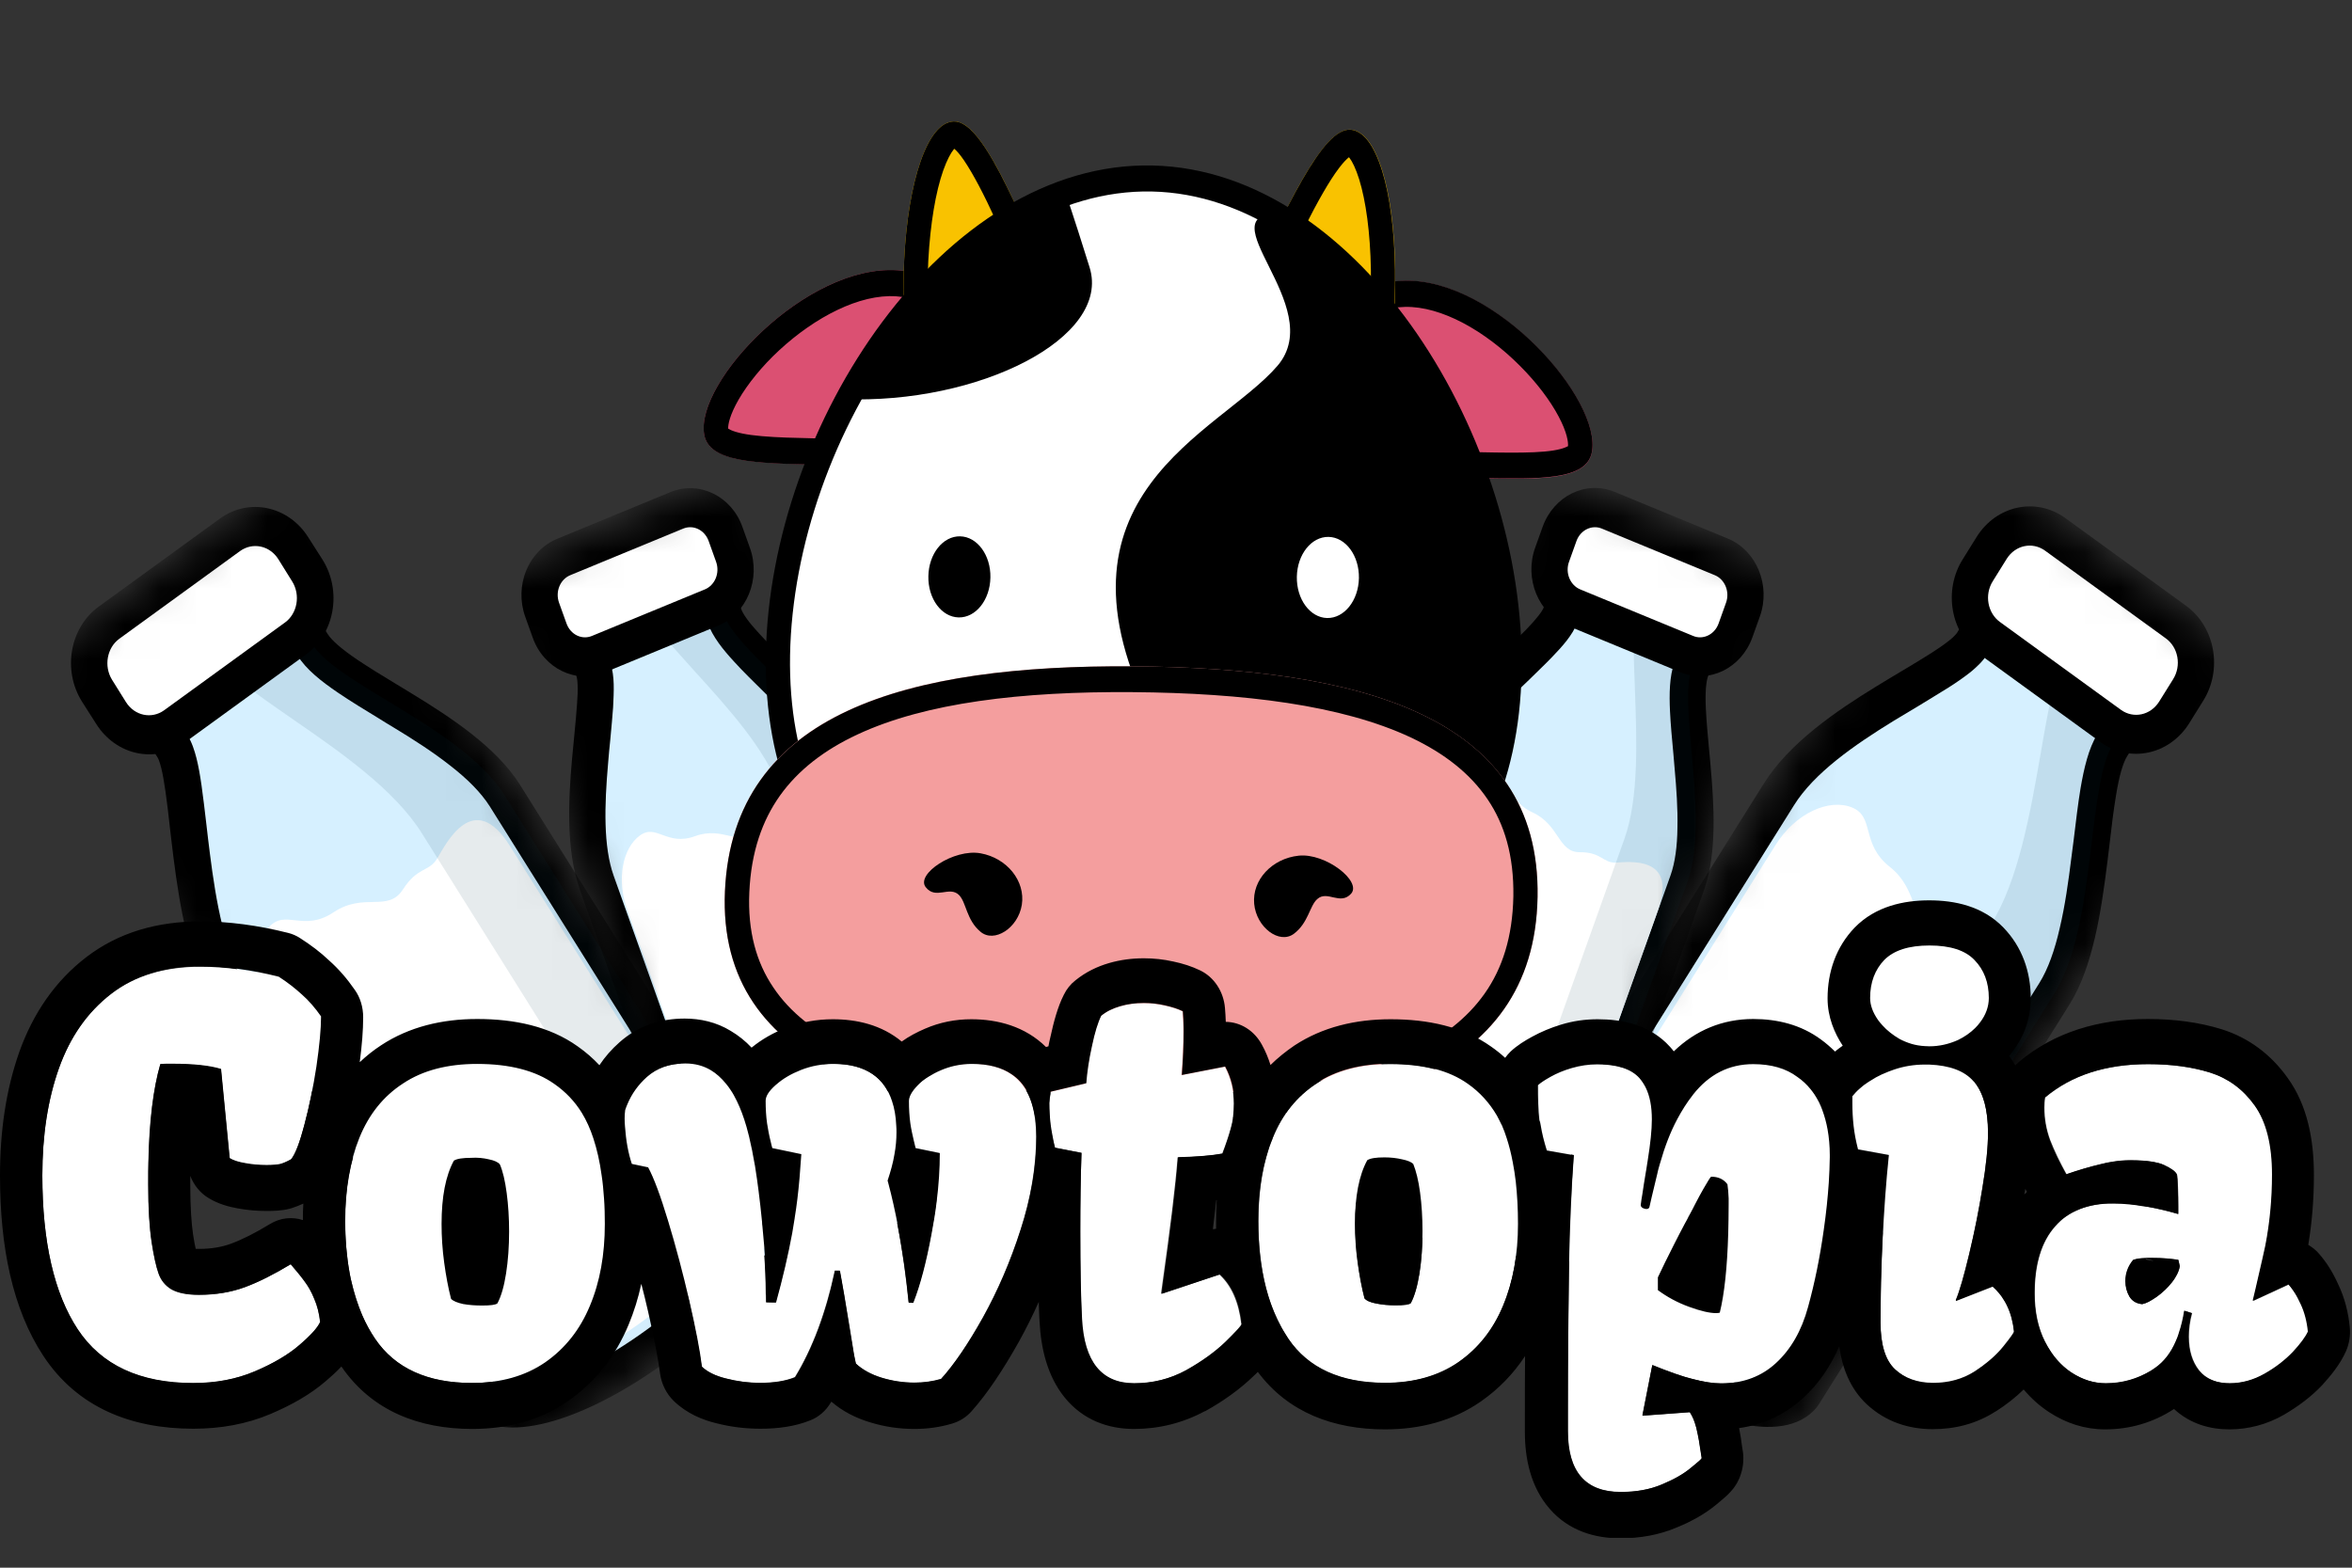
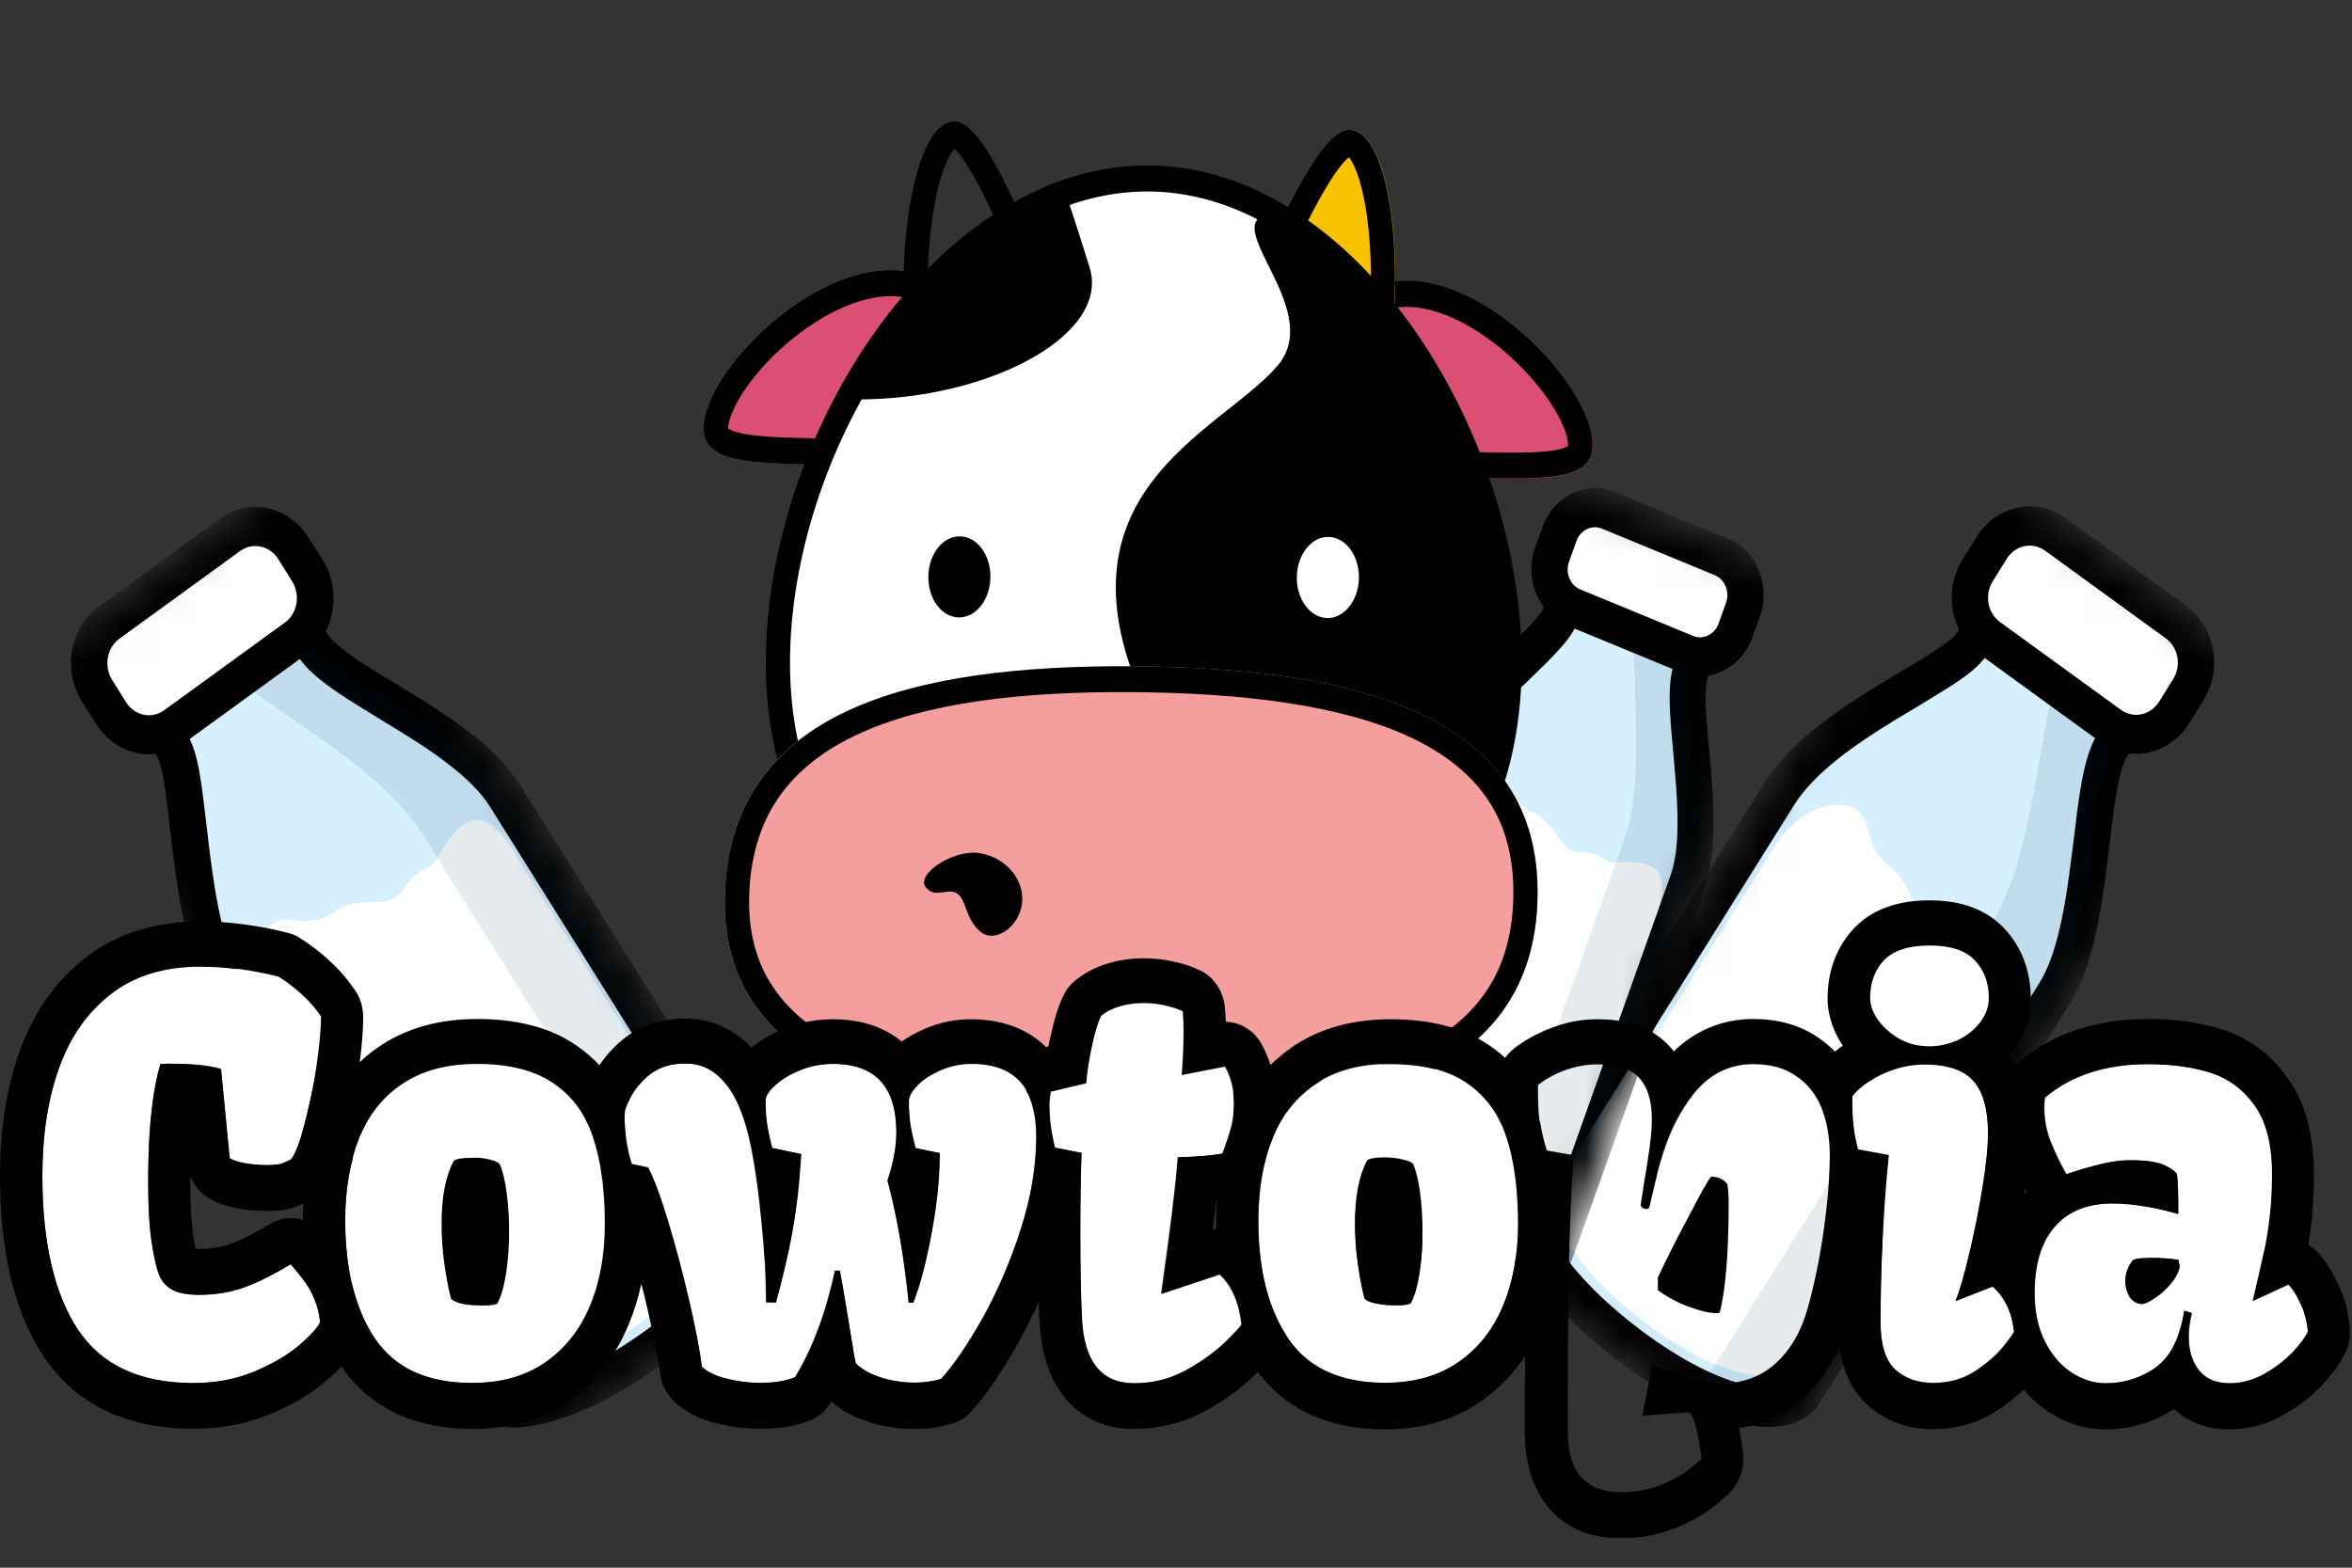
<svg xmlns="http://www.w3.org/2000/svg" width="66" height="44" viewBox="0 0 66 44" fill="none">
  <rect x="0" y="0" width="66" height="44" fill="#333333" stroke="none" />
  <g clip-path="url(#clip0_9_288)">
    <mask id="mask0_9_288" style="mask-type:luminance" maskUnits="userSpaceOnUse" x="0" y="12" width="23" height="30">
      <path d="M8.729 12.905L0.402 18.951L14.333 41.182L22.66 35.136L8.729 12.905Z" fill="white" />
    </mask>
    <g mask="url(#mask0_9_288)">
      <path d="M4.841 20.948L3.812 19.304L7.742 16.449L8.771 18.093C9.49 19.237 12.996 20.449 14.172 22.33L21.168 33.495C21.638 34.25 20.829 36.009 18.437 37.744C16.044 39.479 13.975 39.936 13.448 39.102L6.453 27.943C5.169 25.891 5.395 21.843 4.841 20.948Z" fill="#D6F0FF" />
      <path fill-rule="evenodd" clip-rule="evenodd" d="M3.105 19.158L7.878 15.694L9.19 17.788C9.303 17.971 9.575 18.209 10.022 18.513C10.35 18.732 10.723 18.963 11.13 19.207C11.266 19.292 11.407 19.377 11.549 19.462C12.109 19.803 12.702 20.181 13.228 20.595C13.754 21.009 14.246 21.478 14.591 22.026L21.587 33.197C21.797 33.538 21.836 33.939 21.774 34.335C21.712 34.725 21.548 35.139 21.299 35.553C20.807 36.387 19.947 37.312 18.714 38.207C17.481 39.102 16.311 39.686 15.355 39.93C14.88 40.051 14.427 40.1 14.037 40.039C13.647 39.978 13.262 39.796 13.025 39.418L6.035 28.247C5.316 27.103 5.045 25.453 4.87 24.083C4.83 23.785 4.802 23.499 4.768 23.231C4.728 22.86 4.689 22.525 4.643 22.208C4.604 21.946 4.57 21.733 4.525 21.557C4.479 21.374 4.44 21.283 4.417 21.252L3.105 19.158ZM4.519 19.456L5.265 20.644C5.384 20.832 5.458 21.064 5.514 21.283C5.571 21.508 5.616 21.77 5.656 22.05C5.701 22.372 5.746 22.744 5.791 23.134C5.82 23.401 5.854 23.669 5.888 23.943C6.063 25.337 6.317 26.737 6.883 27.645L13.879 38.816C13.901 38.858 13.975 38.931 14.195 38.968C14.416 39.004 14.727 38.98 15.134 38.876C15.937 38.669 17.001 38.158 18.16 37.312C19.319 36.472 20.06 35.65 20.456 34.98C20.654 34.645 20.75 34.371 20.784 34.164C20.818 33.958 20.779 33.866 20.756 33.824L13.749 22.64C13.5 22.245 13.115 21.861 12.629 21.484C12.148 21.106 11.6 20.753 11.045 20.418C10.915 20.339 10.78 20.26 10.649 20.175C10.237 19.925 9.829 19.676 9.479 19.438C9.032 19.134 8.591 18.793 8.348 18.397L7.601 17.21L4.519 19.456Z" fill="black" />
      <path d="M7.539 26.031C8.008 25.495 8.506 26.177 9.36 25.605C10.219 25.033 10.887 25.617 11.305 24.966C11.724 24.314 12.035 24.485 12.272 24.089C12.51 23.694 13.285 22.111 14.308 23.742L20.377 33.422C20.784 34.073 20.088 35.595 18.018 37.093C15.954 38.59 14.167 38.98 13.709 38.255L7.646 28.576C7.069 27.663 7.075 26.567 7.539 26.031Z" fill="white" />
      <path opacity="0.1" fill-rule="evenodd" clip-rule="evenodd" d="M19.998 36.405C21.169 35.163 21.519 34.061 21.174 33.501L14.161 22.324C13.5 21.265 12.103 20.418 10.881 19.676C9.925 19.097 9.077 18.58 8.76 18.075L7.731 16.431L5.672 17.928L5.859 18.227C6.227 18.811 7.154 19.45 8.2 20.175C9.541 21.1 11.062 22.153 11.831 23.377L19.964 36.356C19.975 36.374 19.986 36.386 19.998 36.405Z" fill="#00324F" />
      <path d="M2.726 19.39C2.33 18.756 2.483 17.898 3.065 17.478L6.459 15.012C7.041 14.586 7.839 14.757 8.235 15.39L8.625 16.017C9.021 16.65 8.868 17.508 8.285 17.928L4.892 20.394C4.31 20.82 3.512 20.65 3.116 20.017L2.726 19.39Z" fill="white" />
      <path fill-rule="evenodd" clip-rule="evenodd" d="M2.302 19.694C1.747 18.811 1.957 17.612 2.777 17.021L6.17 14.556C6.99 13.959 8.099 14.203 8.653 15.085L9.049 15.706C9.603 16.589 9.394 17.788 8.574 18.379L5.18 20.844C4.36 21.441 3.252 21.198 2.698 20.315L2.302 19.694ZM3.348 17.928C3.003 18.178 2.907 18.695 3.144 19.079L3.535 19.706C3.778 20.09 4.253 20.187 4.603 19.937L7.997 17.472C8.342 17.222 8.438 16.705 8.2 16.321L7.81 15.694C7.567 15.311 7.092 15.213 6.741 15.463L3.348 17.928Z" fill="black" />
    </g>
    <mask id="mask1_9_288" style="mask-type:luminance" maskUnits="userSpaceOnUse" x="41" y="12" width="23" height="30">
      <path d="M55.388 12.898L41.456 35.129L49.783 41.175L63.714 18.944L55.388 12.898Z" fill="white" />
    </mask>
    <g mask="url(#mask1_9_288)">
      <path d="M55.34 18.069L56.369 16.425L60.299 19.28L59.27 20.924C58.552 22.068 58.823 26.019 57.641 27.9L50.64 39.071C50.17 39.826 48.349 39.674 45.957 37.933C43.565 36.198 42.394 34.305 42.92 33.465L49.916 22.293C51.205 20.248 54.78 18.957 55.34 18.069Z" fill="#D6F0FF" />
      <path fill-rule="evenodd" clip-rule="evenodd" d="M56.227 15.664L61.001 19.134L59.688 21.228C59.575 21.411 59.468 21.764 59.377 22.33C59.309 22.738 59.253 23.194 59.196 23.694C59.174 23.858 59.157 24.035 59.134 24.205C59.049 24.893 58.948 25.623 58.789 26.305C58.631 26.987 58.41 27.657 58.065 28.205L51.064 39.376C50.855 39.717 50.515 39.905 50.159 39.991C49.797 40.076 49.378 40.064 48.932 39.978C48.032 39.802 46.913 39.291 45.674 38.389C44.441 37.495 43.502 36.545 42.931 35.68C42.648 35.248 42.439 34.816 42.343 34.402C42.247 33.988 42.264 33.538 42.501 33.16L49.497 21.989C50.215 20.845 51.533 19.95 52.647 19.268C52.891 19.116 53.122 18.982 53.343 18.848C53.648 18.665 53.925 18.501 54.174 18.342C54.384 18.209 54.559 18.087 54.689 17.983C54.83 17.874 54.892 17.794 54.915 17.764L56.227 15.664ZM56.504 17.186L55.758 18.373C55.639 18.562 55.469 18.72 55.3 18.86C55.124 19 54.915 19.146 54.695 19.286C54.434 19.45 54.129 19.633 53.812 19.828C53.597 19.956 53.371 20.09 53.151 20.224C52.02 20.918 50.905 21.697 50.34 22.604L43.344 33.775C43.321 33.818 43.282 33.915 43.333 34.146C43.384 34.378 43.519 34.682 43.763 35.047C44.243 35.772 45.08 36.636 46.245 37.482C47.405 38.322 48.389 38.755 49.118 38.901C49.48 38.974 49.757 38.968 49.944 38.925C50.131 38.883 50.199 38.809 50.227 38.767L57.223 27.596C57.471 27.2 57.658 26.671 57.8 26.044C57.947 25.422 58.043 24.741 58.127 24.059C58.15 23.895 58.167 23.736 58.19 23.572C58.252 23.067 58.309 22.567 58.382 22.129C58.478 21.569 58.608 21.003 58.851 20.613L59.598 19.426L56.504 17.186Z" fill="black" />
      <path d="M51.974 22.665C52.613 22.927 52.212 23.681 53.026 24.327C53.841 24.966 53.586 25.855 54.304 26.025C55.023 26.196 54.994 26.573 55.424 26.665C55.854 26.75 57.505 26.932 56.487 28.564L50.413 38.243C50.006 38.895 48.434 38.767 46.364 37.269C44.3 35.772 43.293 34.134 43.751 33.41L49.819 23.724C50.391 22.811 51.335 22.403 51.974 22.665Z" fill="white" />
      <path opacity="0.1" fill-rule="evenodd" clip-rule="evenodd" d="M47.699 38.986C49.209 39.692 50.289 39.625 50.64 39.071L57.647 27.888C58.309 26.829 58.518 25.118 58.699 23.621C58.84 22.452 58.97 21.411 59.281 20.905L60.311 19.262L58.252 17.764L58.065 18.062C57.698 18.647 57.494 19.816 57.268 21.125C56.974 22.805 56.64 24.723 55.865 25.952L47.733 38.937C47.721 38.95 47.71 38.968 47.699 38.986Z" fill="#00324F" />
      <path d="M55.888 15.372C56.284 14.739 57.081 14.568 57.664 14.994L61.057 17.46C61.639 17.886 61.792 18.738 61.396 19.371L61.006 19.998C60.61 20.631 59.813 20.802 59.23 20.376L55.837 17.91C55.254 17.484 55.102 16.632 55.498 15.999L55.888 15.372Z" fill="white" />
      <path fill-rule="evenodd" clip-rule="evenodd" d="M55.469 15.067C56.023 14.184 57.132 13.947 57.952 14.538L61.345 17.003C62.165 17.6 62.375 18.799 61.82 19.676L61.43 20.303C60.876 21.185 59.767 21.423 58.947 20.832L55.554 18.367C54.734 17.77 54.525 16.571 55.079 15.694L55.469 15.067ZM57.381 15.451C57.03 15.201 56.555 15.299 56.312 15.682L55.922 16.309C55.678 16.693 55.775 17.21 56.125 17.46L59.519 19.925C59.869 20.175 60.344 20.078 60.587 19.694L60.978 19.067C61.221 18.683 61.125 18.166 60.774 17.916L57.381 15.451Z" fill="black" />
    </g>
    <mask id="mask2_9_288" style="mask-type:luminance" maskUnits="userSpaceOnUse" x="13" y="13" width="16" height="25">
-       <path d="M21.193 13.079L13.41 16.295L20.819 37.068L28.601 33.852L21.193 13.079Z" fill="white" />
-     </mask>
+       </mask>
    <g mask="url(#mask2_9_288)">
      <path d="M16.65 18.799L16.101 17.265L19.771 15.749L20.32 17.283C20.705 18.355 23.323 20.041 23.951 21.794L27.672 32.229C27.921 32.929 26.96 34.189 24.726 35.114C22.492 36.04 20.739 35.991 20.462 35.206L16.746 24.777C16.061 22.86 16.949 19.633 16.65 18.799Z" fill="#D6F0FF" />
      <path fill-rule="evenodd" clip-rule="evenodd" d="M15.445 16.948L20.066 15.037L20.795 17.082C20.846 17.235 21.01 17.466 21.321 17.801C21.542 18.044 21.808 18.3 22.091 18.58C22.187 18.677 22.288 18.769 22.385 18.872C22.775 19.262 23.193 19.688 23.555 20.132C23.912 20.577 24.24 21.064 24.426 21.593L28.148 32.028C28.272 32.375 28.227 32.734 28.102 33.051C27.978 33.367 27.763 33.678 27.492 33.97C26.937 34.554 26.072 35.139 24.913 35.62C23.759 36.094 22.696 36.338 21.87 36.344C21.457 36.35 21.073 36.295 20.75 36.161C20.428 36.028 20.128 35.79 19.992 35.401L16.271 24.966C15.881 23.87 15.949 22.464 16.05 21.326C16.073 21.07 16.096 20.838 16.118 20.613C16.147 20.309 16.175 20.029 16.192 19.767C16.209 19.548 16.215 19.371 16.209 19.225C16.203 19.073 16.186 19.006 16.18 18.988L15.445 16.948ZM16.763 17.582L17.125 18.604C17.193 18.793 17.215 19.006 17.221 19.201C17.227 19.402 17.215 19.627 17.204 19.858C17.187 20.126 17.153 20.443 17.125 20.765C17.102 20.985 17.08 21.21 17.063 21.435C16.961 22.598 16.927 23.761 17.221 24.582L20.942 35.017C20.942 35.023 20.965 35.084 21.123 35.151C21.282 35.218 21.525 35.267 21.864 35.26C22.537 35.254 23.471 35.053 24.551 34.609C25.625 34.165 26.36 33.653 26.785 33.203C27 32.977 27.118 32.783 27.175 32.637C27.231 32.49 27.215 32.436 27.209 32.43L23.488 21.995C23.363 21.642 23.12 21.265 22.797 20.863C22.475 20.467 22.096 20.072 21.706 19.688C21.616 19.597 21.519 19.505 21.429 19.414C21.14 19.128 20.846 18.842 20.609 18.58C20.298 18.245 19.992 17.868 19.857 17.478L19.495 16.455L16.763 17.582Z" fill="black" />
      <path d="M17.956 23.45C18.426 23.109 18.709 23.761 19.506 23.468C20.303 23.176 20.739 23.785 21.186 23.341C21.638 22.896 21.859 23.097 22.119 22.829C22.379 22.555 23.278 21.435 23.821 22.957L27.045 32.004C27.26 32.612 26.434 33.702 24.506 34.499C22.577 35.297 21.067 35.254 20.824 34.573L17.6 25.526C17.289 24.674 17.481 23.791 17.956 23.45Z" fill="white" />
      <path opacity="0.1" fill-rule="evenodd" clip-rule="evenodd" d="M26.224 34.341C27.39 33.574 27.865 32.752 27.678 32.229L23.951 21.782C23.6 20.796 22.616 19.828 21.757 18.982C21.084 18.318 20.49 17.734 20.32 17.265L19.771 15.731L17.849 16.528L17.95 16.808C18.143 17.356 18.787 18.056 19.506 18.854C20.428 19.87 21.48 21.027 21.887 22.172L26.213 34.298C26.213 34.305 26.219 34.323 26.224 34.341Z" fill="#00324F" />
      <path d="M15.213 17.113C15.004 16.522 15.275 15.859 15.818 15.633L18.991 14.325C19.534 14.099 20.151 14.398 20.36 14.988L20.569 15.572C20.778 16.163 20.507 16.827 19.964 17.052L16.791 18.361C16.248 18.586 15.632 18.288 15.422 17.697L15.213 17.113Z" fill="white" />
      <path fill-rule="evenodd" clip-rule="evenodd" d="M14.738 17.308C14.427 16.437 14.823 15.457 15.637 15.122L18.81 13.813C19.619 13.478 20.529 13.923 20.835 14.793L21.044 15.378C21.355 16.248 20.959 17.229 20.145 17.563L16.972 18.872C16.163 19.207 15.253 18.763 14.947 17.892L14.738 17.308ZM15.999 16.145C15.722 16.261 15.575 16.601 15.688 16.918L15.898 17.502C16.011 17.813 16.328 17.965 16.61 17.849L19.783 16.541C20.06 16.425 20.207 16.084 20.094 15.767L19.885 15.183C19.772 14.873 19.455 14.72 19.172 14.836L15.999 16.145Z" fill="black" />
    </g>
    <mask id="mask3_9_288" style="mask-type:luminance" maskUnits="userSpaceOnUse" x="35" y="13" width="16" height="25">
      <path d="M42.935 13.077L35.526 33.85L43.309 37.066L50.718 16.293L42.935 13.077Z" fill="white" />
    </mask>
    <g mask="url(#mask3_9_288)">
      <path d="M43.78 17.277L44.328 15.743L47.999 17.259L47.45 18.793C47.066 19.864 47.971 23.006 47.343 24.765L43.621 35.2C43.373 35.9 41.874 36.143 39.64 35.224C37.406 34.299 36.133 33.002 36.411 32.223L40.132 21.788C40.822 19.864 43.486 18.105 43.78 17.277Z" fill="#D6F0FF" />
      <path fill-rule="evenodd" clip-rule="evenodd" d="M44.034 15.037L48.655 16.948L47.925 18.994C47.874 19.146 47.846 19.432 47.869 19.907C47.886 20.248 47.92 20.625 47.959 21.039C47.971 21.179 47.988 21.319 47.999 21.472C48.05 22.044 48.095 22.659 48.084 23.249C48.072 23.834 48.01 24.436 47.824 24.96L44.102 35.394C43.978 35.741 43.723 35.973 43.429 36.125C43.141 36.271 42.79 36.35 42.4 36.368C41.625 36.405 40.618 36.216 39.459 35.735C38.305 35.26 37.367 34.676 36.744 34.079C36.433 33.781 36.184 33.465 36.026 33.136C35.873 32.807 35.794 32.411 35.936 32.022L39.657 21.587C40.047 20.491 40.975 19.493 41.755 18.72C41.931 18.549 42.094 18.391 42.247 18.239C42.462 18.032 42.654 17.843 42.83 17.667C42.977 17.515 43.09 17.387 43.175 17.277C43.265 17.162 43.294 17.101 43.305 17.082L44.034 15.037ZM44.623 16.449L44.261 17.472C44.193 17.661 44.074 17.837 43.961 17.983C43.842 18.136 43.695 18.294 43.537 18.458C43.356 18.647 43.135 18.854 42.915 19.073C42.762 19.219 42.603 19.371 42.451 19.524C41.653 20.315 40.907 21.155 40.613 21.977L36.891 32.411C36.891 32.417 36.869 32.478 36.942 32.637C37.016 32.801 37.169 33.008 37.423 33.252C37.926 33.732 38.746 34.256 39.827 34.706C40.901 35.151 41.761 35.297 42.36 35.273C42.66 35.26 42.869 35.2 42.999 35.133C43.13 35.066 43.152 35.011 43.158 34.999L46.879 24.564C47.004 24.211 47.066 23.755 47.071 23.225C47.083 22.701 47.043 22.135 46.992 21.569C46.981 21.435 46.97 21.301 46.958 21.167C46.919 20.747 46.879 20.327 46.862 19.956C46.84 19.487 46.845 18.982 46.986 18.598L47.349 17.576L44.623 16.449Z" fill="black" />
      <path d="M41.863 21.666C42.423 21.752 42.23 22.439 42.999 22.799C43.769 23.152 43.718 23.919 44.328 23.919C44.939 23.913 44.979 24.223 45.341 24.211C45.703 24.193 47.071 24.01 46.529 25.532L43.305 34.579C43.09 35.187 41.795 35.4 39.866 34.603C37.938 33.805 36.841 32.685 37.084 32.003L40.307 22.957C40.607 22.105 41.297 21.581 41.863 21.666Z" fill="white" />
      <path opacity="0.1" fill-rule="evenodd" clip-rule="evenodd" d="M41.235 35.717C42.575 35.985 43.441 35.717 43.627 35.194L47.354 24.747C47.705 23.761 47.58 22.336 47.467 21.088C47.377 20.114 47.303 19.244 47.467 18.775L48.016 17.241L46.093 16.443L45.991 16.723C45.799 17.271 45.833 18.251 45.878 19.359C45.929 20.778 45.991 22.397 45.584 23.541L41.258 35.668C41.246 35.687 41.24 35.705 41.235 35.717Z" fill="#00324F" />
      <path d="M43.763 14.988C43.972 14.398 44.589 14.099 45.131 14.325L48.304 15.633C48.847 15.859 49.119 16.522 48.909 17.113L48.7 17.697C48.491 18.288 47.874 18.586 47.331 18.361L44.159 17.052C43.616 16.827 43.344 16.163 43.554 15.572L43.763 14.988Z" fill="white" />
      <path fill-rule="evenodd" clip-rule="evenodd" d="M43.288 14.787C43.599 13.917 44.504 13.472 45.312 13.807L48.485 15.116C49.294 15.451 49.695 16.431 49.384 17.302L49.175 17.886C48.864 18.756 47.959 19.201 47.15 18.866L43.978 17.557C43.169 17.222 42.767 16.242 43.078 15.372L43.288 14.787ZM44.95 14.836C44.673 14.72 44.351 14.873 44.238 15.183L44.029 15.767C43.915 16.078 44.062 16.425 44.34 16.541L47.512 17.849C47.789 17.965 48.112 17.813 48.225 17.502L48.434 16.918C48.547 16.608 48.4 16.261 48.123 16.145L44.95 14.836Z" fill="black" />
    </g>
    <path d="M24.669 13.101C27.231 13.265 28.951 14.385 29.035 12.778C29.126 11.165 27.74 7.744 25.178 7.585C22.616 7.421 19.506 10.721 19.76 12.194C19.941 13.217 22.113 12.943 24.669 13.101Z" fill="#DB5072" />
    <path fill-rule="evenodd" clip-rule="evenodd" d="M26.547 12.626C26.015 12.523 25.393 12.413 24.715 12.37C24.081 12.328 23.47 12.316 22.922 12.303H22.865C22.294 12.291 21.802 12.279 21.383 12.242C20.954 12.206 20.677 12.145 20.512 12.072C20.473 12.054 20.45 12.042 20.433 12.03C20.428 11.914 20.479 11.646 20.727 11.214C20.982 10.775 21.378 10.282 21.864 9.832C22.871 8.9 24.121 8.249 25.144 8.316C26.128 8.377 26.948 9.071 27.537 10.039C28.13 11.019 28.396 12.127 28.362 12.736C28.357 12.815 28.351 12.864 28.34 12.888C28.323 12.894 28.294 12.9 28.249 12.9C28.159 12.906 28.034 12.9 27.865 12.876C27.616 12.845 27.339 12.784 27.005 12.717C26.864 12.693 26.711 12.663 26.547 12.626ZM28.328 12.924C28.328 12.924 28.334 12.924 28.334 12.912C28.328 12.918 28.328 12.918 28.328 12.924ZM20.411 12.011C20.411 12.011 20.411 12.011 20.416 12.017L20.411 12.011ZM26.852 13.436C26.23 13.308 25.495 13.156 24.669 13.107C24.047 13.07 23.453 13.052 22.899 13.04C21.174 13.004 19.896 12.973 19.76 12.194C19.506 10.721 22.616 7.421 25.178 7.585C27.74 7.75 29.126 11.165 29.035 12.778C28.979 13.874 28.17 13.704 26.852 13.436Z" fill="black" />
    <path d="M39.73 13.418C37.168 13.472 35.41 14.525 35.376 12.912C35.342 11.299 36.852 7.939 39.419 7.884C41.981 7.829 44.973 11.256 44.668 12.711C44.453 13.728 42.292 13.363 39.73 13.418Z" fill="#DB5072" />
    <path fill-rule="evenodd" clip-rule="evenodd" d="M37.875 12.864C38.412 12.778 39.035 12.699 39.713 12.687C40.347 12.675 40.957 12.687 41.506 12.693C41.523 12.693 41.546 12.693 41.562 12.693C42.134 12.705 42.626 12.711 43.044 12.693C43.474 12.675 43.757 12.626 43.921 12.559C43.961 12.541 43.989 12.529 44 12.523C44.011 12.407 43.972 12.133 43.74 11.695C43.502 11.244 43.123 10.739 42.648 10.264C41.676 9.29 40.448 8.59 39.425 8.614C38.435 8.632 37.592 9.296 36.97 10.24C36.337 11.195 36.037 12.285 36.048 12.9C36.048 12.979 36.054 13.028 36.065 13.058C36.082 13.064 36.111 13.07 36.156 13.077C36.246 13.089 36.371 13.083 36.546 13.07C36.795 13.046 37.072 13.004 37.411 12.949C37.553 12.912 37.711 12.888 37.875 12.864ZM36.082 13.083C36.082 13.083 36.077 13.083 36.077 13.07C36.082 13.077 36.082 13.083 36.082 13.083ZM44.028 12.504C44.028 12.504 44.028 12.504 44.023 12.51C44.023 12.504 44.028 12.504 44.028 12.504ZM37.536 13.655C38.164 13.551 38.904 13.43 39.73 13.411C40.352 13.399 40.952 13.411 41.5 13.418C43.225 13.448 44.503 13.478 44.667 12.705C44.973 11.244 41.987 7.823 39.419 7.878C36.857 7.932 35.347 11.293 35.375 12.906C35.398 14.002 36.212 13.874 37.536 13.655Z" fill="black" />
    <path d="M33.317 11.731C31.196 16.072 28.894 18.604 30.223 19.353C31.552 20.102 35.584 19 37.705 14.659C39.826 10.319 39.374 3.75 37.903 3.64C36.874 3.561 35.437 7.391 33.317 11.731Z" fill="#F9C200" />
    <path fill-rule="evenodd" clip-rule="evenodd" d="M32.327 15.031C32.825 14.166 33.373 13.18 33.916 12.072C34.431 11.013 34.911 9.984 35.347 9.046L35.386 8.955C35.839 7.987 36.24 7.111 36.608 6.38C36.981 5.643 37.298 5.083 37.569 4.724C37.688 4.566 37.784 4.468 37.852 4.414C37.858 4.42 37.864 4.426 37.869 4.432C37.948 4.535 38.045 4.73 38.141 5.035C38.327 5.637 38.452 6.526 38.469 7.579C38.497 9.692 38.096 12.291 37.1 14.325C36.116 16.346 34.691 17.594 33.379 18.257C32.723 18.586 32.101 18.769 31.586 18.823C31.054 18.884 30.704 18.805 30.54 18.708C30.528 18.702 30.517 18.696 30.511 18.689C30.511 18.671 30.511 18.635 30.517 18.574C30.557 18.306 30.726 17.886 31.066 17.253C31.297 16.814 31.586 16.321 31.914 15.755C32.044 15.524 32.185 15.286 32.327 15.031ZM31.343 15.353C31.937 14.331 32.638 13.125 33.317 11.731C33.831 10.678 34.306 9.655 34.742 8.712C36.11 5.765 37.123 3.58 37.898 3.641C39.368 3.75 39.82 10.325 37.7 14.659C35.579 18.994 31.546 20.102 30.217 19.353C29.318 18.842 30.093 17.515 31.343 15.353Z" fill="black" />
-     <path d="M31.049 11.682C33.011 16.108 35.222 18.732 33.871 19.426C32.519 20.12 28.526 18.848 26.564 14.428C24.601 10.002 25.286 3.458 26.762 3.409C27.791 3.373 29.086 7.263 31.049 11.682Z" fill="#F9C200" />
    <path fill-rule="evenodd" clip-rule="evenodd" d="M31.92 15.025C31.456 14.142 30.941 13.131 30.438 11.999C29.957 10.921 29.522 9.874 29.12 8.912L29.081 8.821C28.668 7.835 28.294 6.946 27.949 6.197C27.604 5.442 27.305 4.876 27.05 4.499C26.937 4.334 26.847 4.231 26.779 4.176C26.773 4.182 26.767 4.188 26.762 4.194C26.677 4.298 26.575 4.487 26.468 4.785C26.258 5.382 26.106 6.264 26.049 7.317C25.942 9.424 26.253 12.042 27.175 14.117C28.091 16.175 29.465 17.49 30.755 18.202C31.399 18.562 32.016 18.762 32.525 18.842C33.056 18.921 33.407 18.86 33.571 18.769C33.582 18.762 33.594 18.756 33.599 18.75C33.599 18.732 33.605 18.695 33.594 18.635C33.565 18.367 33.407 17.941 33.09 17.289C32.87 16.839 32.604 16.334 32.298 15.761C32.185 15.53 32.055 15.28 31.92 15.025ZM32.892 15.39C32.338 14.343 31.682 13.107 31.049 11.682C30.574 10.611 30.138 9.57 29.731 8.608C28.475 5.607 27.542 3.385 26.762 3.409C25.286 3.458 24.601 10.008 26.564 14.428C28.526 18.854 32.513 20.126 33.871 19.426C34.787 18.957 34.069 17.6 32.892 15.39Z" fill="black" />
    <path d="M42.473 18.829C42.416 22.001 41.223 24.284 39.334 25.763C37.44 27.249 34.827 27.949 31.931 27.882C29.035 27.821 26.451 27.011 24.607 25.441C22.775 23.876 21.655 21.545 21.712 18.379C21.768 15.195 22.995 11.786 24.93 9.18C26.869 6.581 29.488 4.821 32.327 4.888C35.16 4.949 37.722 6.818 39.572 9.497C41.421 12.182 42.529 15.646 42.473 18.829Z" fill="white" />
    <path d="M35.947 5.978C33.747 5.96 37.281 8.584 35.85 10.264C34.222 12.169 29.109 13.88 32.384 20.26C34.086 23.572 37.926 24.345 41.076 23.858C41.93 22.531 42.434 20.863 42.473 18.829C42.53 15.646 41.421 12.182 39.572 9.497C38.554 8.024 37.321 6.794 35.947 5.978Z" fill="black" />
    <path d="M27.792 16.209C27.804 15.581 27.423 15.063 26.942 15.053C26.461 15.043 26.062 15.544 26.051 16.173C26.039 16.802 26.42 17.319 26.901 17.329C27.382 17.339 27.781 16.838 27.792 16.209Z" fill="black" />
    <path d="M38.133 16.226C38.144 15.597 37.763 15.079 37.282 15.069C36.801 15.059 36.402 15.561 36.391 16.189C36.38 16.818 36.761 17.335 37.241 17.346C37.722 17.355 38.121 16.854 38.133 16.226Z" fill="white" />
    <path fill-rule="evenodd" clip-rule="evenodd" d="M39.068 25.368C40.833 23.98 41.97 21.843 42.021 18.817C42.072 15.755 41.003 12.395 39.21 9.789C37.417 7.184 34.974 5.43 32.321 5.375C29.675 5.321 27.169 6.958 25.286 9.491C23.408 12.011 22.226 15.323 22.17 18.385C22.119 21.411 23.176 23.596 24.896 25.057C26.638 26.543 29.115 27.334 31.948 27.395C34.776 27.456 37.281 26.774 39.068 25.368ZM31.931 28.125C37.79 28.253 42.586 25.319 42.699 18.835C42.812 12.352 38.192 4.773 32.338 4.645C26.485 4.517 21.604 11.889 21.491 18.373C21.384 24.856 26.078 27.998 31.931 28.125Z" fill="black" />
    <path d="M43.146 25.173C43.056 30.293 38.005 31.529 31.705 31.48C25.41 31.437 20.117 30.049 20.343 25.009C20.569 19.968 25.484 18.653 31.784 18.702C38.079 18.744 43.231 20.053 43.146 25.173Z" fill="#F49E9E" />
    <path fill-rule="evenodd" clip-rule="evenodd" d="M41.664 27.882C42.156 27.182 42.445 26.299 42.467 25.155C42.484 24.016 42.218 23.134 41.743 22.433C41.263 21.721 40.544 21.149 39.589 20.698C37.654 19.791 34.912 19.451 31.784 19.426C28.657 19.402 25.97 19.724 24.064 20.613C23.12 21.052 22.39 21.624 21.887 22.33C21.389 23.03 21.078 23.913 21.027 25.039C20.976 26.147 21.231 27.018 21.695 27.706C22.164 28.412 22.888 28.984 23.855 29.441C25.806 30.36 28.589 30.719 31.71 30.743C34.838 30.768 37.558 30.463 39.487 29.581C40.443 29.154 41.167 28.588 41.664 27.882ZM31.705 31.48C37.999 31.523 43.056 30.287 43.146 25.173C43.236 20.053 38.079 18.744 31.784 18.702C25.489 18.659 20.569 19.974 20.343 25.009C20.117 30.049 25.41 31.437 31.705 31.48Z" fill="black" />
    <path d="M27.509 26.147C27.893 26.482 28.572 26.05 28.674 25.392C28.776 24.729 28.261 24.083 27.514 23.949C26.768 23.815 25.693 24.534 25.976 24.899C26.259 25.264 26.643 24.85 26.915 25.124C27.118 25.337 27.118 25.818 27.509 26.147Z" fill="black" />
-     <path d="M36.308 26.208C35.901 26.512 35.256 26.031 35.194 25.368C35.132 24.698 35.692 24.095 36.444 24.016C37.196 23.937 38.22 24.735 37.914 25.082C37.609 25.422 37.247 24.978 36.964 25.234C36.749 25.422 36.715 25.903 36.308 26.208Z" fill="black" />
    <path d="M1.188 32.99C1.188 31.863 1.34 30.865 1.651 29.988C1.962 29.106 2.454 28.412 3.116 27.9C3.778 27.389 4.615 27.133 5.627 27.133C6.317 27.133 7.047 27.231 7.816 27.425C8.065 27.584 8.28 27.748 8.466 27.925C8.653 28.095 8.834 28.296 9.003 28.54C9.003 28.892 8.958 29.361 8.873 29.946C8.789 30.524 8.675 31.066 8.54 31.571C8.41 32.07 8.285 32.393 8.166 32.545C8.048 32.612 7.946 32.655 7.861 32.679C7.776 32.697 7.652 32.71 7.476 32.71C7.262 32.71 7.058 32.691 6.871 32.655C6.685 32.618 6.538 32.576 6.441 32.515L6.198 30.013C5.87 29.915 5.418 29.867 4.841 29.867C4.683 29.867 4.569 29.867 4.496 29.873C4.298 30.555 4.185 31.474 4.162 32.624C4.157 32.764 4.157 32.971 4.157 33.258C4.157 33.921 4.191 34.457 4.253 34.871C4.315 35.254 4.377 35.547 4.445 35.741C4.513 35.936 4.632 36.082 4.801 36.186C4.977 36.289 5.237 36.344 5.582 36.344C6.046 36.344 6.475 36.271 6.866 36.131C7.262 35.985 7.691 35.766 8.155 35.486C8.33 35.687 8.466 35.857 8.557 35.985C8.653 36.113 8.743 36.271 8.817 36.46C8.902 36.648 8.953 36.861 8.981 37.105C8.907 37.269 8.709 37.489 8.393 37.756C8.076 38.03 7.657 38.274 7.143 38.493C6.628 38.712 6.051 38.822 5.412 38.822C3.919 38.822 2.839 38.316 2.172 37.312C1.521 36.301 1.188 34.865 1.188 32.99Z" fill="white" />
    <path d="M9.688 34.274C9.688 33.379 9.824 32.6 10.089 31.942C10.355 31.285 10.768 30.774 11.317 30.415C11.871 30.049 12.561 29.867 13.392 29.867C14.314 29.867 15.038 30.055 15.558 30.427C16.084 30.792 16.446 31.303 16.656 31.955C16.865 32.606 16.972 33.41 16.972 34.353C16.972 35.212 16.831 35.979 16.554 36.648C16.277 37.318 15.858 37.848 15.298 38.237C14.744 38.621 14.06 38.816 13.245 38.816C11.995 38.816 11.085 38.402 10.525 37.574C9.965 36.746 9.688 35.644 9.688 34.274ZM13.534 36.642C13.771 36.642 13.913 36.624 13.964 36.581C14.071 36.38 14.15 36.1 14.207 35.741C14.263 35.382 14.292 34.986 14.292 34.566C14.292 34.183 14.269 33.818 14.224 33.483C14.178 33.142 14.111 32.874 14.031 32.679C13.98 32.612 13.879 32.569 13.726 32.539C13.573 32.503 13.409 32.484 13.228 32.484C12.991 32.484 12.832 32.509 12.748 32.563C12.516 32.99 12.403 33.58 12.403 34.341C12.403 34.7 12.425 35.059 12.476 35.431C12.527 35.802 12.589 36.137 12.668 36.441C12.725 36.508 12.838 36.557 13.008 36.587C13.172 36.624 13.347 36.642 13.534 36.642Z" fill="white" />
    <path d="M17.73 32.673C17.594 32.247 17.52 31.742 17.52 31.163C17.645 30.792 17.849 30.482 18.137 30.226C18.42 29.97 18.782 29.848 19.212 29.848C19.489 29.848 19.726 29.909 19.93 30.037C20.133 30.159 20.314 30.341 20.484 30.585C20.738 30.968 20.931 31.504 21.072 32.192C21.191 32.789 21.293 33.495 21.366 34.292C21.451 35.09 21.491 35.845 21.491 36.551L21.762 36.557C21.949 35.875 22.102 35.224 22.22 34.603C22.333 33.982 22.418 33.245 22.475 32.387L21.66 32.217C21.593 31.949 21.542 31.717 21.513 31.523C21.485 31.322 21.474 31.115 21.474 30.889C21.474 30.762 21.564 30.615 21.751 30.451C21.938 30.281 22.169 30.141 22.463 30.025C22.758 29.909 23.063 29.855 23.374 29.855C24.556 29.855 25.15 30.494 25.15 31.778C25.15 32.192 25.065 32.643 24.901 33.13C25.167 34.122 25.365 35.26 25.495 36.551L25.619 36.557C25.806 36.082 25.976 35.437 26.128 34.627C26.287 33.812 26.36 33.057 26.36 32.363L25.681 32.223C25.614 31.955 25.563 31.723 25.534 31.529C25.506 31.328 25.495 31.121 25.495 30.895C25.495 30.768 25.574 30.622 25.738 30.457C25.902 30.287 26.123 30.147 26.394 30.031C26.666 29.909 26.954 29.855 27.259 29.855C28.47 29.855 29.075 30.536 29.075 31.9C29.075 32.74 28.928 33.605 28.639 34.505C28.351 35.407 27.994 36.228 27.582 36.971C27.169 37.714 26.779 38.292 26.405 38.7C26.174 38.767 25.925 38.803 25.659 38.803C25.342 38.803 25.031 38.755 24.731 38.663C24.437 38.572 24.2 38.444 24.013 38.268C23.979 38.146 23.923 37.823 23.838 37.288C23.719 36.533 23.628 35.991 23.561 35.662H23.425C23.17 36.849 22.797 37.848 22.305 38.651C22.051 38.755 21.728 38.81 21.332 38.81C20.999 38.81 20.676 38.767 20.371 38.688C20.066 38.615 19.839 38.499 19.687 38.353C19.624 37.896 19.506 37.276 19.33 36.496C19.149 35.711 18.951 34.968 18.736 34.262C18.527 33.556 18.341 33.051 18.177 32.758L17.73 32.673Z" fill="white" />
    <path d="M30.314 34.566C30.314 33.757 30.325 33.02 30.348 32.357L29.595 32.217C29.533 31.967 29.494 31.754 29.471 31.565C29.448 31.376 29.437 31.175 29.437 30.962L29.448 30.816C29.46 30.749 29.471 30.689 29.471 30.646L30.472 30.409C30.495 30.104 30.546 29.757 30.63 29.367C30.715 28.984 30.8 28.698 30.89 28.515C31.038 28.393 31.213 28.308 31.422 28.247C31.631 28.186 31.852 28.156 32.09 28.156C32.293 28.156 32.485 28.18 32.678 28.223C32.87 28.266 33.04 28.314 33.181 28.387C33.192 28.558 33.204 28.747 33.204 28.966C33.204 29.325 33.187 29.727 33.153 30.177L34.369 29.94C34.538 30.256 34.623 30.603 34.623 30.975C34.623 31.23 34.595 31.468 34.533 31.675C34.476 31.882 34.397 32.119 34.295 32.381C33.99 32.436 33.577 32.472 33.045 32.484C32.983 33.294 32.836 34.481 32.615 36.046L32.581 36.301L32.593 36.314L34.216 35.772C34.55 36.076 34.759 36.539 34.832 37.166C34.832 37.202 34.685 37.367 34.386 37.659C34.092 37.945 33.718 38.213 33.272 38.463C32.825 38.706 32.338 38.828 31.812 38.828C30.896 38.828 30.41 38.225 30.348 37.02C30.331 36.405 30.314 35.589 30.314 34.566Z" fill="white" />
    <path d="M35.313 34.274C35.313 33.379 35.449 32.6 35.715 31.942C35.98 31.285 36.393 30.774 36.942 30.415C37.496 30.049 38.186 29.867 39.017 29.867C39.939 29.867 40.663 30.055 41.183 30.427C41.709 30.792 42.071 31.303 42.281 31.955C42.49 32.606 42.597 33.41 42.597 34.353C42.597 35.212 42.456 35.979 42.179 36.648C41.902 37.318 41.483 37.848 40.923 38.237C40.369 38.621 39.685 38.816 38.87 38.816C37.62 38.816 36.71 38.402 36.15 37.574C35.596 36.746 35.313 35.644 35.313 34.274ZM39.159 36.642C39.391 36.642 39.538 36.624 39.589 36.581C39.696 36.38 39.775 36.1 39.832 35.741C39.888 35.382 39.917 34.986 39.917 34.566C39.917 34.183 39.894 33.818 39.849 33.483C39.803 33.142 39.736 32.874 39.656 32.679C39.605 32.612 39.504 32.569 39.351 32.539C39.198 32.503 39.034 32.484 38.853 32.484C38.616 32.484 38.458 32.509 38.373 32.563C38.141 32.99 38.028 33.58 38.028 34.341C38.028 34.7 38.05 35.059 38.101 35.431C38.152 35.802 38.214 36.137 38.293 36.441C38.35 36.508 38.463 36.557 38.633 36.587C38.797 36.624 38.972 36.642 39.159 36.642Z" fill="white" />
-     <path d="M43.406 32.296C43.31 31.973 43.248 31.687 43.214 31.431C43.186 31.181 43.174 30.853 43.174 30.451C43.248 30.384 43.367 30.305 43.531 30.214C43.695 30.122 43.893 30.037 44.124 29.97C44.356 29.903 44.594 29.867 44.837 29.867C45.391 29.867 45.787 29.994 46.019 30.25C46.251 30.506 46.37 30.895 46.37 31.407C46.37 31.693 46.33 32.083 46.251 32.576C46.121 33.361 46.059 33.775 46.059 33.818C46.059 33.842 46.076 33.866 46.109 33.891C46.144 33.909 46.177 33.921 46.211 33.921C46.251 33.921 46.279 33.903 46.296 33.866L46.364 33.568L46.517 32.935C46.743 32.016 47.077 31.279 47.523 30.713C47.97 30.14 48.53 29.86 49.209 29.86C49.718 29.86 50.125 29.982 50.447 30.22C50.77 30.451 51.002 30.762 51.143 31.151C51.284 31.535 51.358 31.955 51.358 32.417C51.358 33.044 51.301 33.745 51.194 34.518C51.081 35.291 50.934 36.015 50.753 36.685C50.572 37.342 50.272 37.866 49.853 38.255C49.441 38.639 48.92 38.828 48.298 38.828C48.072 38.828 47.806 38.785 47.506 38.706C47.207 38.633 46.828 38.499 46.37 38.31L46.093 39.717L46.104 39.729L47.422 39.631C47.506 39.765 47.574 39.924 47.614 40.112C47.659 40.307 47.699 40.526 47.733 40.776L47.755 40.922C47.755 40.94 47.654 41.032 47.45 41.196C47.246 41.366 46.98 41.519 46.641 41.659C46.307 41.805 45.917 41.872 45.482 41.872C44.492 41.872 44 41.306 44 40.167V39.656C44 38.146 44.011 36.8 44.028 35.62C44.051 34.432 44.096 33.367 44.164 32.417L43.406 32.296ZM48.264 36.843C48.428 36.173 48.513 35.163 48.513 33.805C48.513 33.574 48.502 33.385 48.479 33.239C48.372 33.093 48.219 33.026 48.021 33.026C47.959 33.087 47.738 33.477 47.359 34.201C46.98 34.919 46.703 35.473 46.522 35.857V36.216C46.777 36.405 47.065 36.563 47.399 36.685C47.733 36.807 47.981 36.861 48.157 36.861C48.202 36.855 48.236 36.849 48.264 36.843Z" fill="white" />
    <path d="M52.478 28.004C52.478 27.565 52.608 27.212 52.874 26.938C53.139 26.664 53.563 26.53 54.146 26.53C54.729 26.53 55.147 26.664 55.407 26.938C55.673 27.212 55.809 27.565 55.809 28.004C55.809 28.253 55.73 28.479 55.566 28.686C55.407 28.893 55.204 29.057 54.944 29.185C54.683 29.306 54.417 29.361 54.14 29.361C53.841 29.361 53.563 29.294 53.303 29.154C53.049 29.008 52.845 28.832 52.698 28.619C52.551 28.406 52.478 28.205 52.478 28.004ZM52.138 32.253C52.076 32.01 52.036 31.79 52.014 31.59C51.991 31.389 51.98 31.175 51.98 30.956L51.986 30.749C52.082 30.615 52.234 30.482 52.432 30.348C52.642 30.207 52.879 30.092 53.151 30C53.428 29.909 53.711 29.86 54.005 29.86C54.649 29.86 55.108 30.019 55.379 30.329C55.65 30.64 55.786 31.127 55.786 31.784C55.786 32.18 55.735 32.697 55.628 33.337C55.526 33.976 55.402 34.597 55.255 35.2C55.113 35.796 54.989 36.228 54.881 36.484L54.893 36.496L55.916 36.094C56.103 36.265 56.239 36.447 56.329 36.654C56.425 36.855 56.487 37.093 56.516 37.361C56.516 37.397 56.414 37.537 56.21 37.793C56.007 38.042 55.741 38.274 55.402 38.493C55.068 38.706 54.683 38.81 54.248 38.81C53.807 38.81 53.445 38.682 53.173 38.426C52.902 38.17 52.766 37.726 52.766 37.105C52.766 36.374 52.783 35.601 52.823 34.785C52.862 33.97 52.919 33.178 52.998 32.405L52.138 32.253Z" fill="white" />
    <path d="M59.321 33.769C59.592 33.769 59.892 33.799 60.22 33.86C60.554 33.921 60.853 33.994 61.13 34.073V33.848C61.13 33.696 61.125 33.525 61.119 33.337C61.114 33.148 61.108 33.026 61.091 32.965C61.051 32.88 60.933 32.795 60.735 32.703C60.542 32.612 60.226 32.569 59.785 32.569C59.513 32.569 59.23 32.606 58.942 32.679C58.653 32.746 58.337 32.843 57.992 32.959C57.805 32.624 57.652 32.302 57.534 32.003C57.42 31.699 57.37 31.389 57.37 31.084C57.37 30.993 57.375 30.895 57.392 30.804C58.139 30.177 59.1 29.867 60.288 29.867C60.944 29.867 61.521 29.946 62.03 30.104C62.533 30.262 62.952 30.567 63.28 31.023C63.608 31.48 63.772 32.125 63.772 32.965C63.772 33.781 63.681 34.572 63.5 35.346C63.325 36.106 63.234 36.496 63.229 36.514L64.23 36.052C64.365 36.204 64.479 36.393 64.58 36.618C64.688 36.837 64.756 37.087 64.778 37.379C64.716 37.525 64.575 37.72 64.354 37.951C64.139 38.176 63.873 38.383 63.562 38.56C63.251 38.736 62.923 38.828 62.584 38.828C62.199 38.828 61.911 38.706 61.713 38.462C61.521 38.219 61.425 37.902 61.425 37.519C61.425 37.3 61.453 37.081 61.515 36.855L61.306 36.788C61.176 37.574 60.904 38.103 60.486 38.395C60.067 38.682 59.603 38.828 59.1 38.828C58.767 38.828 58.45 38.73 58.139 38.529C57.828 38.329 57.579 38.036 57.387 37.653C57.194 37.269 57.098 36.813 57.098 36.301C57.098 35.48 57.29 34.852 57.669 34.426C58.043 33.988 58.597 33.769 59.321 33.769ZM60.112 36.606C60.226 36.581 60.361 36.514 60.52 36.399C60.684 36.283 60.825 36.149 60.95 35.991C61.074 35.833 61.148 35.68 61.17 35.54L61.13 35.364C60.887 35.327 60.627 35.309 60.35 35.309C60.112 35.309 59.954 35.327 59.869 35.37C59.722 35.547 59.649 35.747 59.649 35.967C59.649 36.125 59.688 36.271 59.762 36.399C59.83 36.514 59.949 36.587 60.112 36.606Z" fill="white" />
    <path fill-rule="evenodd" clip-rule="evenodd" d="M0.537 29.538C0.928 28.436 1.555 27.529 2.421 26.865C3.331 26.165 4.423 25.861 5.627 25.861C6.419 25.861 7.239 25.971 8.087 26.184C8.206 26.214 8.319 26.263 8.421 26.33C8.715 26.518 8.992 26.725 9.235 26.957C9.501 27.194 9.739 27.468 9.954 27.779C10.112 27.998 10.191 28.272 10.191 28.552C10.191 28.917 10.157 29.337 10.095 29.812C10.282 29.635 10.48 29.477 10.695 29.337C11.481 28.82 12.403 28.6 13.392 28.6C14.439 28.6 15.423 28.807 16.209 29.367C16.435 29.526 16.639 29.702 16.82 29.897C16.978 29.66 17.165 29.447 17.379 29.258C17.911 28.783 18.55 28.588 19.212 28.588C19.653 28.588 20.1 28.686 20.507 28.935C20.722 29.063 20.92 29.221 21.09 29.404C21.378 29.167 21.706 28.984 22.051 28.85H22.057C22.481 28.686 22.922 28.607 23.369 28.607C24.047 28.607 24.737 28.765 25.303 29.233C25.506 29.087 25.727 28.972 25.953 28.874C26.372 28.692 26.807 28.607 27.254 28.607C28 28.607 28.764 28.807 29.352 29.386L29.42 29.367C29.437 29.276 29.454 29.191 29.477 29.1C29.567 28.686 29.68 28.259 29.85 27.925C29.929 27.76 30.042 27.62 30.183 27.511C30.472 27.279 30.789 27.127 31.122 27.03C31.439 26.938 31.767 26.896 32.101 26.896C32.378 26.896 32.655 26.926 32.926 26.987C33.187 27.042 33.441 27.121 33.679 27.237C34.069 27.425 34.335 27.827 34.374 28.29C34.386 28.412 34.391 28.546 34.397 28.68C34.81 28.686 35.194 28.923 35.409 29.319C35.511 29.501 35.59 29.696 35.652 29.891C35.856 29.69 36.082 29.508 36.325 29.343C37.112 28.826 38.033 28.607 39.023 28.607C40.069 28.607 41.053 28.814 41.84 29.373C41.981 29.471 42.111 29.574 42.236 29.69C42.281 29.629 42.332 29.568 42.388 29.514C42.575 29.337 42.801 29.203 42.988 29.1C43.242 28.96 43.519 28.844 43.802 28.759C44.141 28.655 44.481 28.607 44.831 28.607C45.504 28.607 46.296 28.753 46.862 29.38C46.901 29.422 46.935 29.465 46.969 29.508C47.58 28.917 48.338 28.6 49.197 28.6C49.87 28.6 50.538 28.759 51.103 29.179C51.245 29.282 51.369 29.392 51.494 29.514C51.561 29.453 51.635 29.404 51.709 29.349C51.477 28.996 51.284 28.546 51.284 28.022C51.284 27.279 51.522 26.579 52.042 26.037L52.048 26.031C52.63 25.435 53.422 25.27 54.135 25.27C54.847 25.27 55.633 25.429 56.216 26.031C56.742 26.573 56.985 27.273 56.985 28.016C56.985 28.588 56.793 29.1 56.476 29.514C56.442 29.556 56.414 29.599 56.38 29.635C56.442 29.721 56.499 29.812 56.55 29.903C56.584 29.867 56.617 29.836 56.651 29.806C57.652 28.966 58.897 28.6 60.271 28.6C61.012 28.6 61.708 28.692 62.341 28.887C63.093 29.124 63.721 29.587 64.196 30.256C64.745 31.017 64.931 31.979 64.931 32.977C64.931 33.641 64.88 34.299 64.773 34.938C64.88 35.005 64.988 35.084 65.073 35.187C65.299 35.443 65.474 35.735 65.615 36.052C65.796 36.429 65.898 36.837 65.938 37.257C65.96 37.489 65.921 37.72 65.83 37.927C65.672 38.286 65.406 38.609 65.174 38.864L65.169 38.87L65.163 38.877C64.852 39.205 64.49 39.473 64.094 39.705C63.619 39.978 63.099 40.118 62.556 40.118C62.019 40.118 61.459 39.966 61.006 39.546C60.418 39.93 59.762 40.118 59.072 40.118C58.506 40.118 57.98 39.948 57.505 39.638C57.5 39.638 57.5 39.631 57.494 39.631C57.228 39.455 56.991 39.242 56.787 38.998C56.55 39.23 56.289 39.431 56.007 39.613H56.001C55.464 39.96 54.864 40.112 54.236 40.112C53.569 40.112 52.919 39.911 52.382 39.412L52.376 39.406C51.906 38.962 51.691 38.371 51.612 37.787C51.369 38.341 51.041 38.834 50.6 39.236C50.074 39.717 49.463 39.991 48.801 40.082C48.836 40.252 48.864 40.429 48.886 40.612L48.909 40.752C48.92 40.812 48.92 40.879 48.92 40.94C48.92 41.214 48.841 41.409 48.807 41.494C48.762 41.592 48.722 41.665 48.694 41.701C48.643 41.78 48.592 41.835 48.564 41.866C48.513 41.926 48.457 41.975 48.423 42.006C48.349 42.073 48.253 42.152 48.151 42.237C47.834 42.499 47.456 42.706 47.054 42.87C46.556 43.083 46.019 43.175 45.465 43.175C44.769 43.175 44.028 42.974 43.485 42.347C42.954 41.738 42.79 40.94 42.79 40.198V39.686C42.79 39.12 42.79 38.578 42.795 38.061C42.467 38.56 42.054 38.986 41.557 39.333C40.771 39.881 39.849 40.118 38.865 40.118C37.428 40.118 36.15 39.65 35.296 38.505C35.262 38.542 35.223 38.578 35.183 38.615C34.793 38.992 34.335 39.321 33.82 39.607H33.814H33.809C33.187 39.942 32.519 40.106 31.818 40.106C31.105 40.106 30.393 39.863 29.872 39.218C29.386 38.615 29.211 37.842 29.171 37.093C29.16 36.922 29.154 36.734 29.149 36.539C28.979 36.922 28.792 37.294 28.594 37.653C28.153 38.438 27.712 39.108 27.26 39.613C27.113 39.778 26.926 39.893 26.722 39.954C26.377 40.058 26.021 40.106 25.659 40.106C25.235 40.106 24.817 40.045 24.409 39.918C24.025 39.802 23.651 39.619 23.329 39.339C23.323 39.351 23.312 39.364 23.306 39.376C23.171 39.601 22.973 39.772 22.741 39.863C22.305 40.039 21.825 40.1 21.344 40.1C20.925 40.1 20.513 40.051 20.111 39.948C19.704 39.851 19.263 39.668 18.901 39.315C18.697 39.114 18.561 38.84 18.522 38.548C18.471 38.152 18.363 37.586 18.188 36.819C18.126 36.551 18.064 36.289 17.996 36.034C17.911 36.429 17.792 36.813 17.64 37.178C17.272 38.067 16.701 38.791 15.943 39.321C15.157 39.869 14.235 40.106 13.251 40.106C11.758 40.106 10.434 39.601 9.58 38.353C9.433 38.511 9.281 38.645 9.145 38.761C8.71 39.138 8.178 39.437 7.59 39.686C6.917 39.972 6.187 40.1 5.424 40.1C3.67 40.1 2.166 39.498 1.216 38.055C0.351 36.74 0 34.999 0 32.99C0 31.742 0.17 30.585 0.537 29.538ZM8.964 37.148C8.975 37.129 8.981 37.117 8.987 37.099C8.958 36.855 8.902 36.642 8.823 36.454C8.777 36.344 8.732 36.247 8.681 36.161C8.642 36.094 8.602 36.034 8.562 35.979C8.472 35.851 8.336 35.687 8.161 35.48C7.697 35.76 7.267 35.979 6.871 36.125C6.481 36.271 6.051 36.338 5.588 36.338C5.243 36.338 4.983 36.283 4.807 36.18C4.638 36.076 4.519 35.93 4.451 35.735C4.383 35.541 4.315 35.254 4.259 34.865C4.196 34.451 4.162 33.915 4.162 33.252C4.162 32.971 4.162 32.758 4.168 32.618C4.191 31.462 4.304 30.542 4.502 29.861C4.575 29.855 4.688 29.855 4.847 29.855C5.429 29.855 5.882 29.903 6.204 30.001L6.447 32.503C6.543 32.563 6.685 32.612 6.877 32.643C7.064 32.679 7.267 32.697 7.482 32.697C7.658 32.697 7.788 32.685 7.867 32.667C7.952 32.643 8.053 32.6 8.172 32.533C8.291 32.387 8.415 32.058 8.546 31.559C8.681 31.054 8.789 30.512 8.879 29.934C8.964 29.349 9.009 28.88 9.009 28.527C8.84 28.284 8.659 28.077 8.472 27.913C8.285 27.742 8.07 27.572 7.822 27.413C7.052 27.218 6.323 27.121 5.633 27.121C4.621 27.121 3.784 27.377 3.122 27.888C2.46 28.399 1.974 29.093 1.657 29.976C1.34 30.865 1.188 31.869 1.188 32.99C1.188 34.865 1.521 36.301 2.183 37.306C2.845 38.31 3.925 38.816 5.424 38.816C6.063 38.816 6.64 38.706 7.154 38.487C7.669 38.268 8.087 38.024 8.404 37.75C8.687 37.507 8.879 37.306 8.964 37.148ZM8.512 33.781C8.41 33.83 8.297 33.872 8.184 33.909C8.161 33.915 8.144 33.921 8.121 33.927C7.906 33.982 7.669 33.988 7.477 33.988C7.199 33.988 6.934 33.964 6.668 33.915C6.425 33.872 6.125 33.793 5.848 33.623C5.616 33.483 5.441 33.264 5.339 33.002C5.339 33.075 5.339 33.16 5.339 33.252C5.339 33.879 5.373 34.341 5.418 34.652C5.446 34.822 5.469 34.956 5.492 35.053C5.52 35.053 5.548 35.053 5.582 35.053C5.933 35.053 6.227 34.999 6.481 34.907C6.792 34.792 7.16 34.609 7.578 34.353C7.867 34.177 8.201 34.146 8.5 34.244C8.5 34.098 8.5 33.939 8.512 33.781ZM9.807 35.705C9.818 35.784 9.835 35.857 9.852 35.93C9.852 35.936 9.858 35.948 9.858 35.954C9.937 36.295 10.039 36.612 10.163 36.91C10.265 37.148 10.389 37.373 10.525 37.574C11.085 38.402 11.995 38.816 13.245 38.816C14.054 38.816 14.738 38.621 15.298 38.237C15.858 37.848 16.277 37.318 16.554 36.648C16.837 35.973 16.972 35.212 16.972 34.353C16.972 34.11 16.967 33.872 16.95 33.641C16.933 33.416 16.916 33.197 16.882 32.984C16.831 32.606 16.752 32.259 16.65 31.949C16.565 31.687 16.458 31.45 16.328 31.236C16.13 30.914 15.869 30.64 15.553 30.421C15.027 30.049 14.303 29.861 13.387 29.861C12.555 29.861 11.86 30.043 11.311 30.409C10.757 30.768 10.35 31.279 10.084 31.936C9.818 32.594 9.682 33.373 9.682 34.268C9.688 34.792 9.728 35.267 9.807 35.705ZM17.538 31.62C17.566 32.016 17.628 32.363 17.73 32.667L18.188 32.764C18.346 33.057 18.533 33.556 18.748 34.268C18.963 34.974 19.161 35.723 19.342 36.502C19.523 37.288 19.642 37.903 19.698 38.359C19.851 38.505 20.077 38.621 20.383 38.694C20.688 38.773 21.005 38.816 21.344 38.816C21.74 38.816 22.062 38.761 22.317 38.657C22.469 38.414 22.605 38.146 22.735 37.866C22.792 37.738 22.848 37.604 22.905 37.47V37.464C23.114 36.935 23.29 36.344 23.431 35.699C23.431 35.687 23.436 35.674 23.436 35.668H23.572C23.572 35.681 23.578 35.693 23.578 35.705C23.64 36.04 23.731 36.569 23.849 37.294C23.9 37.616 23.94 37.86 23.968 38.03C23.991 38.146 24.008 38.225 24.019 38.274C24.206 38.444 24.443 38.578 24.737 38.67C25.037 38.761 25.342 38.81 25.665 38.81C25.931 38.81 26.179 38.773 26.411 38.706C26.779 38.292 27.169 37.72 27.588 36.977C28 36.234 28.357 35.413 28.645 34.512C28.781 34.098 28.883 33.69 28.956 33.282C29.013 32.971 29.047 32.667 29.069 32.363C29.081 32.204 29.086 32.052 29.086 31.9C29.086 31.803 29.081 31.705 29.075 31.614C29.058 31.37 29.018 31.151 28.956 30.956C28.951 30.938 28.945 30.92 28.939 30.902C28.922 30.847 28.9 30.792 28.877 30.743C28.866 30.713 28.849 30.689 28.837 30.664C28.832 30.658 28.826 30.646 28.826 30.64C28.719 30.439 28.572 30.274 28.391 30.153C28.108 29.958 27.735 29.861 27.271 29.861C26.966 29.861 26.677 29.921 26.406 30.037C26.276 30.092 26.163 30.153 26.055 30.22C25.936 30.293 25.834 30.372 25.75 30.463C25.591 30.628 25.506 30.774 25.506 30.902C25.506 31.127 25.518 31.334 25.546 31.535C25.557 31.614 25.574 31.699 25.591 31.784C25.619 31.918 25.654 32.064 25.693 32.223L26.372 32.363C26.372 32.801 26.343 33.258 26.281 33.745C26.247 34.031 26.196 34.329 26.14 34.633C25.993 35.431 25.823 36.07 25.637 36.545C25.631 36.551 25.631 36.563 25.625 36.569L25.501 36.563C25.501 36.545 25.495 36.527 25.495 36.508C25.422 35.766 25.32 35.078 25.201 34.432V34.426C25.161 34.213 25.116 34.006 25.071 33.799C25.026 33.592 24.975 33.392 24.924 33.197C24.918 33.178 24.913 33.16 24.907 33.136C24.992 32.88 25.06 32.637 25.099 32.399C25.139 32.186 25.156 31.979 25.156 31.784C25.156 31.723 25.156 31.657 25.15 31.596C25.139 31.334 25.099 31.102 25.031 30.902C24.924 30.573 24.743 30.323 24.494 30.153C24.211 29.958 23.844 29.861 23.386 29.861C23.075 29.861 22.769 29.915 22.475 30.031C22.198 30.141 21.972 30.274 21.791 30.433C21.779 30.439 21.774 30.451 21.762 30.457C21.576 30.622 21.485 30.768 21.485 30.895C21.485 31.121 21.497 31.328 21.525 31.529C21.548 31.681 21.581 31.863 21.632 32.064C21.644 32.113 21.655 32.168 21.672 32.223L22.486 32.393C22.469 32.624 22.452 32.85 22.436 33.063C22.401 33.471 22.356 33.842 22.3 34.183V34.189C22.277 34.335 22.255 34.469 22.232 34.603C22.119 35.218 21.966 35.869 21.779 36.551V36.557L21.508 36.551C21.508 36.527 21.508 36.496 21.508 36.472C21.508 35.827 21.468 35.145 21.395 34.426C21.389 34.384 21.384 34.341 21.384 34.292C21.355 33.988 21.321 33.702 21.287 33.428C21.27 33.312 21.259 33.203 21.242 33.093C21.208 32.844 21.169 32.606 21.123 32.387C21.112 32.32 21.101 32.259 21.084 32.192C21.044 31.991 20.999 31.803 20.948 31.626C20.869 31.352 20.778 31.109 20.677 30.902C20.62 30.786 20.564 30.682 20.501 30.591C20.462 30.53 20.416 30.469 20.371 30.415C20.241 30.256 20.1 30.128 19.947 30.037C19.743 29.915 19.506 29.848 19.229 29.848C18.793 29.848 18.437 29.976 18.154 30.226C17.911 30.445 17.724 30.701 17.6 31.005C17.577 31.054 17.56 31.109 17.543 31.157C17.521 31.322 17.526 31.474 17.538 31.62ZM30.348 32.357C30.325 33.02 30.314 33.757 30.314 34.566C30.314 35.589 30.331 36.405 30.364 37.014C30.427 38.219 30.913 38.822 31.829 38.822C32.355 38.822 32.842 38.7 33.288 38.456C33.735 38.207 34.103 37.939 34.403 37.653C34.521 37.537 34.612 37.446 34.685 37.367C34.798 37.251 34.849 37.184 34.849 37.16C34.776 36.533 34.572 36.07 34.244 35.772L34.239 35.766L32.615 36.307L32.604 36.295L32.638 36.04C32.695 35.638 32.745 35.26 32.791 34.907C32.926 33.891 33.017 33.075 33.062 32.478C33.594 32.466 34.007 32.43 34.312 32.375C34.335 32.308 34.357 32.247 34.38 32.186C34.448 31.997 34.504 31.827 34.544 31.669C34.55 31.65 34.555 31.632 34.561 31.614C34.612 31.419 34.634 31.206 34.634 30.968C34.634 30.597 34.55 30.25 34.38 29.934L33.164 30.171C33.198 29.721 33.215 29.319 33.215 28.96C33.215 28.929 33.215 28.893 33.215 28.862C33.215 28.686 33.204 28.521 33.192 28.381C33.051 28.314 32.881 28.259 32.689 28.217C32.502 28.174 32.304 28.15 32.101 28.15C31.863 28.15 31.637 28.18 31.433 28.241C31.224 28.302 31.049 28.387 30.902 28.509C30.811 28.692 30.721 28.978 30.642 29.361C30.557 29.745 30.506 30.092 30.483 30.402L29.482 30.64C29.482 30.682 29.477 30.743 29.46 30.81L29.448 30.956C29.448 31.169 29.46 31.37 29.482 31.559C29.494 31.663 29.516 31.778 29.539 31.9C29.556 31.997 29.578 32.101 29.607 32.21L30.348 32.357ZM35.675 32.034C35.675 32.04 35.669 32.04 35.669 32.046C35.602 32.217 35.551 32.399 35.5 32.588C35.37 33.093 35.307 33.659 35.307 34.274C35.307 34.591 35.324 34.895 35.353 35.181C35.426 35.881 35.585 36.49 35.839 37.02C35.862 37.069 35.884 37.111 35.907 37.154C35.941 37.221 35.975 37.288 36.014 37.349C36.06 37.422 36.105 37.495 36.15 37.568C36.71 38.396 37.621 38.81 38.87 38.81C39.679 38.81 40.364 38.615 40.923 38.231C41.483 37.842 41.902 37.312 42.179 36.642C42.462 35.967 42.597 35.206 42.597 34.347C42.597 33.927 42.575 33.532 42.535 33.166C42.513 32.977 42.484 32.795 42.45 32.618C42.405 32.381 42.349 32.156 42.281 31.949C42.241 31.821 42.196 31.699 42.145 31.583C42.139 31.577 42.139 31.571 42.134 31.565C42.094 31.48 42.049 31.395 42.004 31.309C41.794 30.95 41.523 30.652 41.184 30.415C40.658 30.043 39.934 29.855 39.017 29.855C38.186 29.855 37.49 30.037 36.942 30.402C36.388 30.762 35.98 31.273 35.715 31.93C35.703 31.973 35.692 32.004 35.675 32.034ZM43.236 31.596C43.27 31.809 43.327 32.04 43.406 32.29L44.158 32.423C44.09 33.373 44.045 34.445 44.023 35.626C44.006 36.807 43.994 38.152 43.994 39.662V40.173C43.994 41.306 44.486 41.878 45.476 41.878C45.912 41.878 46.302 41.805 46.636 41.665C46.969 41.525 47.241 41.373 47.444 41.202C47.648 41.038 47.75 40.946 47.75 40.928L47.727 40.782C47.693 40.532 47.654 40.313 47.608 40.118C47.603 40.088 47.597 40.058 47.586 40.033C47.546 39.881 47.489 39.747 47.416 39.638L46.098 39.735L46.087 39.723L46.364 38.316C46.449 38.353 46.534 38.383 46.613 38.414C46.896 38.523 47.145 38.609 47.354 38.67C47.405 38.682 47.45 38.694 47.495 38.706C47.8 38.785 48.061 38.828 48.287 38.828C48.298 38.828 48.315 38.828 48.327 38.828C48.932 38.822 49.435 38.627 49.837 38.256C50.255 37.872 50.555 37.349 50.736 36.685C50.922 36.009 51.069 35.291 51.177 34.518C51.245 34.049 51.29 33.605 51.318 33.191C51.335 32.947 51.341 32.71 51.346 32.484C51.346 32.46 51.346 32.436 51.346 32.417C51.346 32.168 51.324 31.924 51.284 31.699C51.25 31.51 51.2 31.328 51.137 31.157C51.115 31.09 51.086 31.029 51.058 30.968C51.052 30.956 51.047 30.944 51.041 30.932C51.002 30.859 50.962 30.786 50.917 30.719C50.883 30.67 50.849 30.622 50.809 30.573C50.702 30.439 50.577 30.323 50.436 30.226C50.119 29.988 49.706 29.867 49.197 29.867C48.519 29.867 47.959 30.153 47.512 30.719C47.506 30.725 47.501 30.737 47.495 30.743C47.337 30.944 47.195 31.169 47.065 31.413C46.873 31.772 46.715 32.186 46.585 32.643C46.579 32.667 46.568 32.691 46.562 32.722C46.539 32.795 46.522 32.868 46.505 32.947L46.353 33.58L46.285 33.879C46.273 33.915 46.245 33.933 46.2 33.933C46.177 33.933 46.16 33.927 46.138 33.921C46.121 33.915 46.109 33.909 46.093 33.903C46.059 33.879 46.042 33.854 46.042 33.83C46.042 33.83 46.042 33.824 46.042 33.818C46.042 33.805 46.042 33.793 46.047 33.775C46.053 33.726 46.064 33.635 46.087 33.513C46.109 33.355 46.143 33.142 46.189 32.868C46.189 32.862 46.189 32.856 46.194 32.844C46.206 32.783 46.211 32.722 46.223 32.655C46.228 32.63 46.228 32.612 46.234 32.588C46.313 32.095 46.353 31.711 46.353 31.419C46.353 31.054 46.296 30.756 46.177 30.518C46.127 30.421 46.07 30.335 46.002 30.256C45.77 30.001 45.38 29.873 44.82 29.873C44.577 29.873 44.339 29.909 44.108 29.976C43.876 30.043 43.678 30.128 43.514 30.22C43.35 30.311 43.231 30.39 43.157 30.457C43.157 30.64 43.157 30.804 43.163 30.956C43.169 31.139 43.18 31.303 43.197 31.443C43.219 31.486 43.225 31.541 43.236 31.596ZM47.501 33.927C47.461 34 47.422 34.079 47.376 34.158C47.371 34.171 47.365 34.183 47.359 34.195C47.348 34.219 47.331 34.244 47.32 34.268C47.309 34.286 47.297 34.311 47.286 34.329C47.173 34.542 47.071 34.737 46.98 34.919C46.788 35.297 46.636 35.607 46.522 35.851V36.21C46.777 36.399 47.065 36.557 47.399 36.679C47.733 36.801 47.981 36.855 48.157 36.855C48.196 36.855 48.23 36.849 48.259 36.843C48.389 36.314 48.468 35.577 48.496 34.621C48.502 34.365 48.508 34.092 48.508 33.805C48.508 33.745 48.508 33.69 48.508 33.635C48.502 33.477 48.49 33.343 48.474 33.239C48.366 33.093 48.213 33.026 48.015 33.026C47.981 33.057 47.914 33.172 47.8 33.367C47.733 33.483 47.654 33.629 47.563 33.805C47.546 33.842 47.523 33.885 47.501 33.927ZM51.98 30.962C51.98 31.182 51.991 31.389 52.014 31.596C52.036 31.797 52.076 32.016 52.138 32.259L53.004 32.417C52.924 33.184 52.868 33.976 52.828 34.798C52.789 35.62 52.772 36.387 52.772 37.117C52.772 37.744 52.907 38.183 53.179 38.438C53.456 38.694 53.812 38.822 54.254 38.822C54.689 38.822 55.074 38.712 55.407 38.505C55.713 38.304 55.967 38.091 56.159 37.872C56.176 37.854 56.193 37.83 56.21 37.811C56.414 37.562 56.516 37.416 56.516 37.379C56.487 37.111 56.425 36.874 56.329 36.673C56.289 36.581 56.233 36.49 56.176 36.405C56.148 36.368 56.125 36.332 56.097 36.301C56.041 36.234 55.984 36.174 55.916 36.113L54.892 36.514L54.881 36.502C54.881 36.496 54.887 36.496 54.887 36.49C54.994 36.228 55.113 35.808 55.255 35.218C55.272 35.145 55.288 35.072 55.305 34.999C55.43 34.463 55.537 33.915 55.628 33.355C55.735 32.716 55.786 32.198 55.786 31.803C55.786 31.163 55.662 30.689 55.407 30.378C55.401 30.366 55.39 30.36 55.379 30.348C55.124 30.055 54.712 29.903 54.135 29.879C54.09 29.879 54.05 29.879 54.005 29.879C53.711 29.879 53.422 29.927 53.151 30.019C53.049 30.055 52.947 30.092 52.857 30.134C52.845 30.141 52.834 30.147 52.823 30.147C52.76 30.177 52.698 30.208 52.642 30.238C52.568 30.281 52.5 30.323 52.432 30.366C52.336 30.427 52.257 30.488 52.184 30.555C52.099 30.628 52.036 30.701 51.98 30.768V30.962ZM52.823 28.777C52.953 28.923 53.117 29.051 53.303 29.16C53.524 29.276 53.756 29.349 54.01 29.361C54.056 29.361 54.095 29.367 54.14 29.367C54.417 29.367 54.683 29.307 54.943 29.191C55.13 29.1 55.288 28.99 55.424 28.856C55.475 28.807 55.52 28.753 55.566 28.692C55.724 28.485 55.809 28.253 55.809 28.01C55.809 27.572 55.673 27.218 55.407 26.945C55.147 26.671 54.723 26.537 54.146 26.537C53.563 26.537 53.145 26.671 52.873 26.945C52.613 27.218 52.478 27.572 52.478 28.01C52.478 28.211 52.551 28.412 52.698 28.625C52.732 28.674 52.777 28.728 52.823 28.777ZM57.658 34.42C57.387 34.725 57.211 35.133 57.132 35.638C57.104 35.827 57.087 36.034 57.087 36.253C57.087 36.259 57.087 36.265 57.087 36.271C57.087 36.277 57.087 36.289 57.087 36.295C57.087 36.661 57.132 36.989 57.228 37.288C57.24 37.318 57.245 37.342 57.257 37.373C57.291 37.47 57.33 37.562 57.375 37.647C57.438 37.763 57.5 37.872 57.573 37.976C57.732 38.201 57.918 38.383 58.127 38.523C58.439 38.724 58.755 38.822 59.089 38.822C59.553 38.822 59.977 38.7 60.367 38.463C60.407 38.438 60.441 38.414 60.475 38.389C60.718 38.219 60.916 37.969 61.057 37.635C61.074 37.598 61.091 37.556 61.108 37.513V37.507C61.119 37.476 61.131 37.452 61.136 37.422C61.136 37.416 61.142 37.409 61.142 37.403C61.204 37.221 61.255 37.014 61.289 36.788L61.498 36.855C61.459 36.995 61.436 37.129 61.419 37.269C61.408 37.355 61.408 37.434 61.408 37.519C61.408 37.903 61.504 38.219 61.696 38.463C61.753 38.53 61.815 38.59 61.888 38.639C62.069 38.761 62.296 38.822 62.567 38.822C62.906 38.822 63.234 38.73 63.545 38.554C63.857 38.377 64.122 38.17 64.337 37.945C64.552 37.714 64.694 37.519 64.761 37.373C64.733 37.087 64.665 36.831 64.564 36.612C64.53 36.539 64.496 36.472 64.462 36.405C64.388 36.271 64.303 36.149 64.213 36.046L63.212 36.508C63.218 36.496 63.308 36.107 63.483 35.34C63.512 35.212 63.54 35.084 63.568 34.956C63.693 34.311 63.755 33.647 63.755 32.965C63.755 32.125 63.591 31.48 63.263 31.023C62.935 30.567 62.516 30.262 62.013 30.104C61.504 29.946 60.927 29.867 60.271 29.867C59.089 29.867 58.122 30.177 57.375 30.804C57.364 30.895 57.353 30.993 57.353 31.084C57.353 31.389 57.409 31.699 57.517 32.004C57.607 32.247 57.726 32.503 57.867 32.764C57.901 32.831 57.935 32.898 57.975 32.959C58.325 32.837 58.642 32.746 58.925 32.679C59.055 32.643 59.185 32.618 59.309 32.6C59.462 32.576 59.615 32.563 59.768 32.563C60.022 32.563 60.231 32.576 60.401 32.606C60.401 32.606 60.401 32.606 60.407 32.606C60.531 32.63 60.639 32.655 60.723 32.697C60.921 32.789 61.04 32.874 61.08 32.959C61.091 33.02 61.102 33.142 61.108 33.331C61.119 33.519 61.119 33.69 61.119 33.842V34.073C61.102 34.067 61.091 34.067 61.074 34.061C60.825 33.988 60.554 33.921 60.265 33.872C60.26 33.872 60.26 33.872 60.254 33.872C60.237 33.872 60.226 33.866 60.209 33.866C60.181 33.86 60.152 33.854 60.124 33.854C60.062 33.842 59.994 33.836 59.932 33.824C59.875 33.818 59.819 33.812 59.768 33.805C59.609 33.787 59.456 33.781 59.309 33.781C59.259 33.781 59.213 33.781 59.168 33.781C59.163 33.781 59.163 33.781 59.157 33.781C58.823 33.793 58.523 33.86 58.269 33.976C58.111 34.043 57.969 34.134 57.839 34.238C57.782 34.286 57.72 34.353 57.658 34.42ZM56.878 33.452C56.861 33.422 56.849 33.398 56.832 33.367C56.827 33.422 56.815 33.477 56.804 33.525C56.827 33.507 56.849 33.477 56.878 33.452ZM60.882 35.327C60.712 35.309 60.531 35.303 60.344 35.303C60.294 35.303 60.243 35.303 60.197 35.309C60.13 35.309 60.073 35.315 60.022 35.321C59.966 35.327 59.92 35.34 59.881 35.352C59.881 35.352 59.881 35.352 59.875 35.352C59.869 35.352 59.869 35.358 59.864 35.358H59.858C59.711 35.534 59.638 35.735 59.638 35.954C59.638 36.113 59.677 36.259 59.751 36.387C59.83 36.514 59.949 36.588 60.107 36.6C60.113 36.6 60.113 36.6 60.118 36.6C60.147 36.594 60.175 36.581 60.203 36.575C60.237 36.563 60.271 36.545 60.31 36.527C60.322 36.521 60.328 36.514 60.339 36.508C60.344 36.502 60.35 36.502 60.356 36.496H60.361C60.407 36.466 60.458 36.435 60.514 36.399C60.593 36.344 60.672 36.277 60.74 36.21C60.746 36.204 60.752 36.198 60.763 36.192C60.825 36.131 60.887 36.064 60.944 35.991C60.995 35.93 61.034 35.863 61.068 35.802C61.119 35.711 61.153 35.62 61.164 35.534L61.125 35.358C61.046 35.346 60.967 35.334 60.882 35.327ZM60.435 35.394C60.401 35.376 60.373 35.364 60.344 35.358C60.299 35.34 60.254 35.334 60.226 35.327C60.22 35.327 60.214 35.327 60.214 35.327V35.352L60.435 35.394ZM39.346 32.539C39.193 32.503 39.029 32.484 38.848 32.484C38.61 32.484 38.452 32.509 38.367 32.563C38.135 32.99 38.022 33.58 38.022 34.341C38.022 34.7 38.045 35.059 38.096 35.431C38.147 35.802 38.209 36.137 38.288 36.441C38.344 36.508 38.458 36.557 38.627 36.588C38.797 36.618 38.972 36.63 39.159 36.63C39.391 36.63 39.538 36.612 39.589 36.569C39.696 36.368 39.775 36.088 39.832 35.729C39.888 35.37 39.917 34.974 39.917 34.554C39.917 34.171 39.894 33.805 39.849 33.471C39.804 33.13 39.736 32.862 39.657 32.667C39.6 32.612 39.498 32.57 39.346 32.539ZM34.125 34.487C34.125 34.414 34.125 34.347 34.125 34.274C34.125 34.073 34.131 33.879 34.142 33.684C34.137 33.684 34.137 33.684 34.131 33.684C34.103 33.939 34.069 34.207 34.035 34.499C34.063 34.499 34.097 34.493 34.125 34.487ZM13.72 32.539C13.873 32.57 13.975 32.618 14.026 32.679C14.111 32.874 14.173 33.142 14.218 33.483C14.263 33.818 14.286 34.183 14.286 34.566C14.286 34.986 14.258 35.376 14.201 35.741C14.145 36.1 14.065 36.381 13.958 36.581C13.907 36.624 13.766 36.642 13.528 36.642C13.341 36.642 13.166 36.63 12.996 36.6C12.827 36.563 12.714 36.514 12.657 36.454C12.578 36.149 12.516 35.814 12.465 35.443C12.414 35.072 12.391 34.706 12.391 34.353C12.391 33.592 12.504 33.002 12.736 32.576C12.821 32.521 12.985 32.497 13.217 32.497C13.398 32.484 13.568 32.503 13.72 32.539Z" fill="black" />
    <path d="M24.93 9.18C24.46 9.813 24.036 10.489 23.657 11.201C27.463 11.354 31.196 9.479 30.574 7.5C30.399 6.934 30.155 6.167 29.861 5.29C27.989 5.942 26.293 7.354 24.93 9.18Z" fill="black" />
  </g>
  <defs>
    <clipPath id="clip0_9_288">
      <rect width="66" height="43.162" fill="white" />
    </clipPath>
  </defs>
</svg>